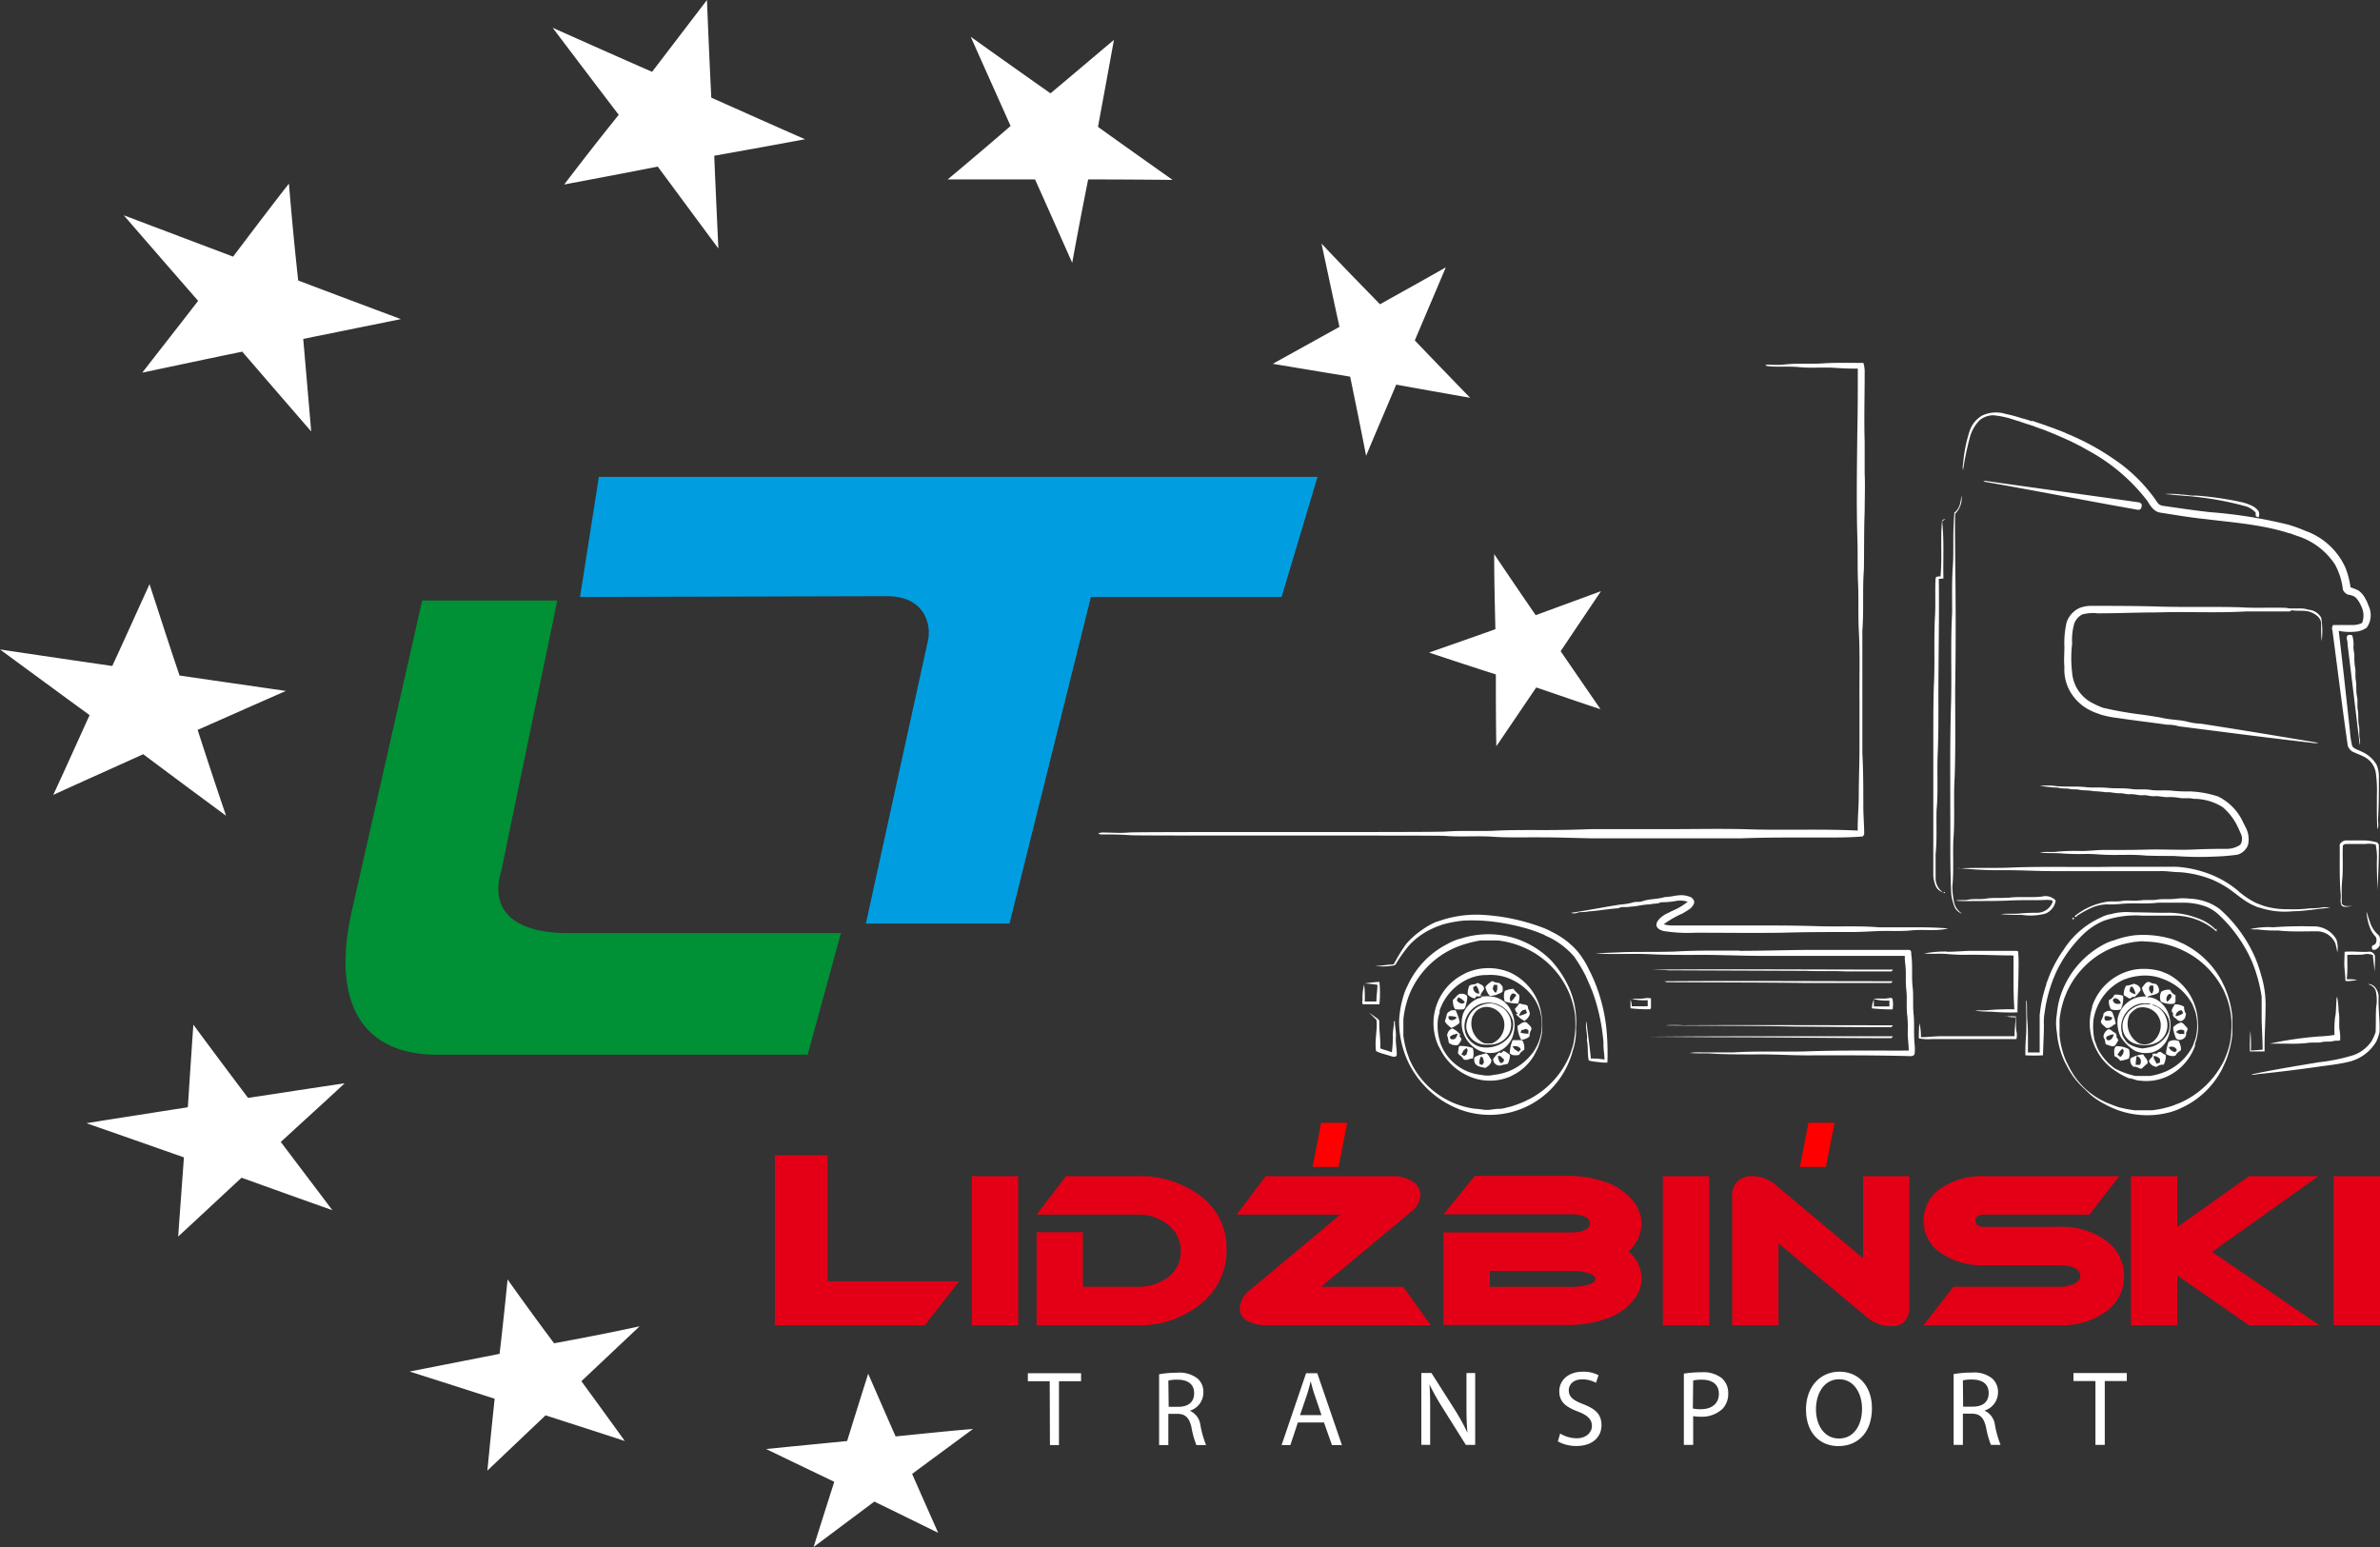
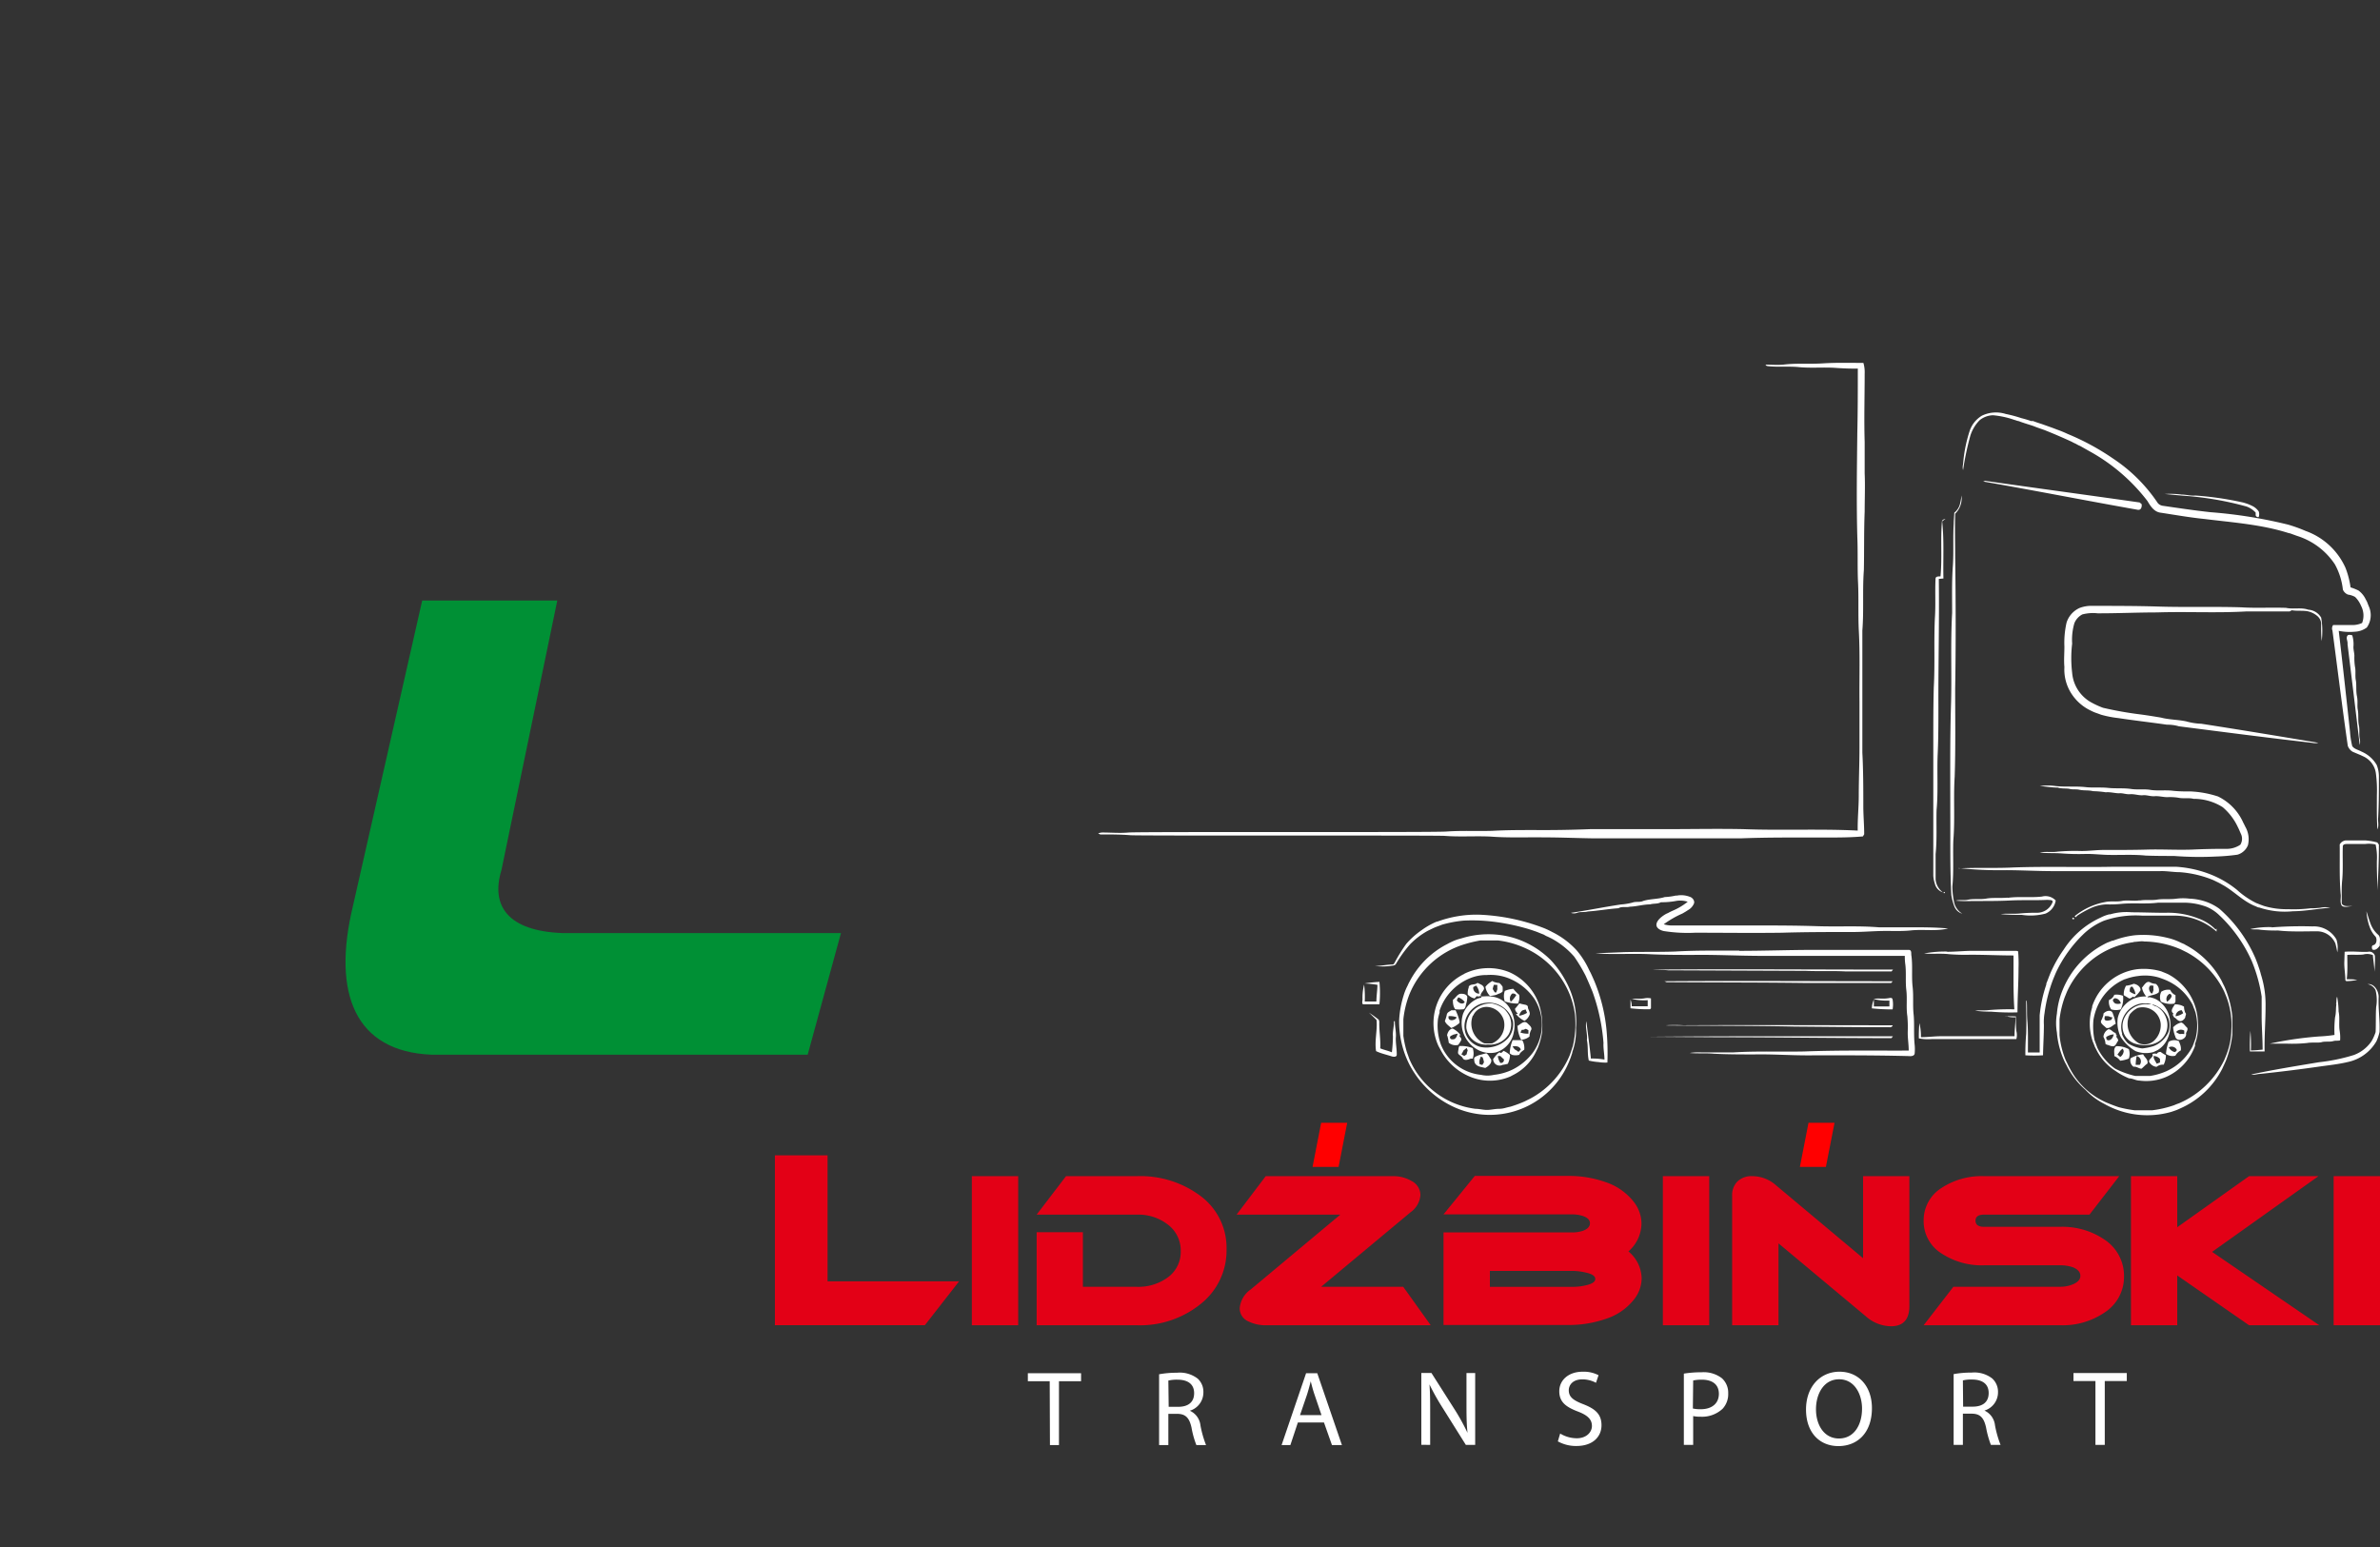
<svg xmlns="http://www.w3.org/2000/svg" width="160" height="104" viewBox="0 0 160 104" fill="none">
  <rect x="0" y="0" width="160" height="104" fill="#333333" stroke="none" />
-   <path fill-rule="evenodd" clip-rule="evenodd" d="M97.199 17.972c-1.465.836-2.95 1.657-4.426 2.483-1.303-1.34-2.623-2.682-3.932-4.082.403 1.883.8 3.755 1.207 5.6l-4.48 2.484c1.744.295 3.477.58 5.199.864.37 1.797.73 3.567 1.073 5.321.665-1.609 1.352-3.18 2.022-4.785 1.658.3 3.326.596 4.973.886a656.326 656.326 0 0 1-3.723-3.857l2.087-4.914zM96.072 43.87c1.513.505 2.998.993 4.49 1.47 0 1.61 0 3.257.032 4.828.89-1.308 1.786-2.633 2.682-3.953 1.454.493 2.881.992 4.324 1.464-.887-1.287-1.781-2.587-2.682-3.9.896-1.346 1.802-2.682 2.709-4.034l-4.388 1.61a453.405 453.405 0 0 1-2.79-4.104c0 1.69.043 3.38.081 5.048-1.481.531-2.967 1.046-4.458 1.572zM60.21 96.565c-.617-1.384-1.223-2.795-1.845-4.212-.483 1.524-.95 3.026-1.416 4.523-1.797.177-3.621.354-5.445.536 1.545.751 3.074 1.48 4.581 2.205a965.558 965.558 0 0 0-1.39 4.383l4.083-3.053c1.454.703 2.88 1.411 4.292 2.098-.574-1.298-1.17-2.629-1.75-3.96 1.353-1.002 2.726-2.01 4.094-3.02-1.733.14-3.455.328-5.204.5zM37.25 90.305a216.194 216.194 0 0 1-3.127-4.291 290.218 290.218 0 0 1-.537 5l-6.05 1.19c1.925.612 3.824 1.218 5.718 1.83-.172 1.62-.335 3.229-.488 4.828l3.91-3.713c1.792.58 3.584 1.148 5.332 1.728a898.319 898.319 0 0 0-2.923-4.024L43 89.163c-1.888.413-3.825.788-5.75 1.142zM16.678 73.81a561.848 561.848 0 0 1-3.68-4.925c-.129 1.874-.252 3.724-.37 5.552-2.248.354-4.528.703-6.818 1.073 2.21.767 4.398 1.54 6.555 2.296-.129 1.786-.263 3.562-.386 5.321 1.432-1.32 2.838-2.634 4.259-3.953 2.06.74 4.088 1.47 6.105 2.183-1.137-1.513-2.302-3.042-3.466-4.587 1.433-1.32 2.886-2.633 4.292-3.942-2.13.31-4.292.649-6.491.981zM9.63 50.704a854.376 854.376 0 0 0 5.567 4.136 363.464 363.464 0 0 1-1.91-5.772c1.98-.874 3.96-1.754 5.934-2.618l-7.151-1.035c-.681-2.017-1.341-4.072-2.017-6.142-.842 1.84-1.663 3.68-2.505 5.498-2.49-.36-5.01-.73-7.548-1.11 2.028 1.49 4.04 2.971 6.024 4.414-.82 1.792-1.61 3.573-2.446 5.365 2.022-.928 4.04-1.824 6.051-2.736zM19.425 12.344c-1.266 1.61-2.522 3.283-3.755 4.908l-7.35-2.779c1.68 1.937 3.353 3.868 5 5.751-1.24 1.61-2.51 3.219-3.755 4.828 2.269-.477 4.485-.955 6.722-1.41 1.555 1.807 3.11 3.604 4.634 5.364-.175-2.053-.354-4.127-.536-6.223l6.566-1.33c-2.28-.853-4.587-1.717-6.904-2.597-.236-2.15-.444-4.32-.622-6.512zM37.931 12.403c2.103-.397 4.195-.789 6.287-1.202 1.379 1.856 2.741 3.707 4.077 5.504-.096-2.06-.193-4.13-.279-6.234 2.055-.37 4.083-.73 6.105-1.11-2.087-.912-4.184-1.856-6.303-2.795A600.436 600.436 0 0 1 47.528 0l-3.69 4.828c-2.2-.96-4.416-1.953-6.685-2.961 1.499 1.985 2.98 3.936 4.442 5.852a212.792 212.792 0 0 0-3.664 4.684zM63.708 12.063h5.874c.853 1.889 1.673 3.755 2.5 5.606.336-1.849.693-3.717 1.072-5.606 1.907 0 3.798.011 5.676.032-1.652-1.169-3.337-2.36-5.016-3.567.358-1.931.715-3.88 1.073-5.847-1.422 1.196-2.838 2.398-4.265 3.594a841.438 841.438 0 0 1-5.364-3.803c.901 2.02 1.795 4.02 2.682 5.997a310.086 310.086 0 0 1-4.232 3.594z" fill="#fff" />
-   <path fill-rule="evenodd" clip-rule="evenodd" d="M86.158 40.132h-12.82L67.865 62.09H58.21l4.157-18.947c.3-1.224-.258-3.053-2.709-3.064l-20.664.054 1.266-8.073h48.312l-2.414 8.073z" fill="#009EE0" />
  <path fill-rule="evenodd" clip-rule="evenodd" d="m33.71 58.494 3.755-18.121h-9.082c-1.549 6.852-3.101 13.699-4.657 20.54-1.421 5.901.161 9.775 5.274 9.99h25.298l2.237-8.176H37.797c-3.62-.14-4.828-1.803-4.087-4.233z" fill="#009035" />
-   <path fill-rule="evenodd" clip-rule="evenodd" d="M133.231 27.948a2.18 2.18 0 0 1 1.61-.118c.354.071.703.165 1.046.279.223.055.443.12.66.198h.134c.193.075.397.14.595.204l.451.161c.171.06.348.123.536.199.25.086.496.187.735.3a16.444 16.444 0 0 1 3.074 1.668 10.73 10.73 0 0 1 2.988 2.978c.081.096.193.16.316.182 1.073.156 2.146.316 3.219.434 1.764.134 3.513.414 5.23.837.401.117.793.258 1.175.424a4.65 4.65 0 0 1 2.682 2.484c.164.422.277.86.338 1.309.185.056.364.128.537.214.204.152.368.35.477.58l.097.182c.043.113.086.225.134.338a1.443 1.443 0 0 1-.15 1.384 1.47 1.47 0 0 1-.816.284c-.358.033-.72.013-1.073-.059.269 2.259.51 4.512.757 6.77.021.33.071.656.15.977.145.214.424.252.633.375.426.182.781.496 1.014.896.096.243.145.501.145.762 0 .917 0 1.845-.049 2.763-.032.268.07.536-.048.804-.053-.772-.037-1.545-.037-2.317a8.572 8.572 0 0 0-.065-1.433 1.46 1.46 0 0 0-.885-1.174l-.134-.065-.536-.225a.744.744 0 0 1-.338-.408c-.371-2.58-.687-5.166-1.03-7.746-.025-.06-.033-.127-.025-.191a.39.39 0 0 1 .073-.18h1.373c.199-.008.394-.055.574-.139a1.406 1.406 0 0 0-.07-1.148 1.81 1.81 0 0 0-.402-.6 1.323 1.323 0 0 0-.472-.156.605.605 0 0 1-.349-.338 4.568 4.568 0 0 0-.536-1.695 4.744 4.744 0 0 0-2.543-1.915l-.252-.091-.204-.075-.123-.027c-1.829-.58-3.755-.709-5.649-.945-1.003-.101-1.995-.279-2.988-.429-.418-.075-.649-.45-.847-.783a12.506 12.506 0 0 0-3.922-3.358l-.59-.333-.134-.059-.182-.101a2.32 2.32 0 0 1-.263-.13 37.977 37.977 0 0 0-1.835-.788c-.247-.086-.488-.166-.724-.263-.327-.112-.665-.204-.993-.332l-.123-.027c-.064-.027-.139-.048-.209-.07a5.983 5.983 0 0 0-1.4-.3 1.491 1.491 0 0 0-.896.327 2.546 2.546 0 0 0-.639 1.073 19.24 19.24 0 0 0-.482 2.29.833.833 0 0 1 0-.397 9.541 9.541 0 0 1 .44-2.231c.142-.43.433-.795.82-1.03zm.081 4.426.145-.049c3.46.494 6.925.96 10.385 1.454l.134.113c.027.182-.032.413-.257.38-3.476-.616-6.936-1.298-10.407-1.904v.006zm12.215.836c.377-.022.756-.01 1.131.038.306 0 .612.096.923.064 1.094.076 2.181.236 3.251.478l.204.064c.13.045.258.099.381.161.171.084.319.21.429.365a.578.578 0 0 1 0 .38.172.172 0 0 1-.204-.112v-.188a1.574 1.574 0 0 0-.611-.407 21.265 21.265 0 0 0-4.142-.72c-.45-.031-.906-.085-1.362-.123zm-13.782.735c.058-.209.098-.422.118-.638a1.442 1.442 0 0 1-.423 1.228c-.027.971 0 1.942 0 2.919.042 2.95.048 5.9 0 8.856 0 1.97.032 3.943-.033 5.901-.091 1.427.027 2.854-.091 4.292-.037 1.03.038 2.06-.064 3.084.002.385.047.768.134 1.143.084.292.275.542.536.697a.83.83 0 0 1-.536-.488 3.791 3.791 0 0 1-.204-.761c-.096-1.862-.059-3.723-.07-5.585 0-2.473-.026-4.946.054-7.419.048-1.99-.043-3.98.07-5.97 0-1.074-.027-2.109.048-3.16.064-.939 0-1.888.059-2.827 0-.252.032-.5.038-.751.171-.133.298-.314.364-.52zm-1.196 1.138c0-.14.14-.177.241-.204l-.225.171c.14 1.277.054 2.565.086 3.841l-.311.027c.037 2.86-.038 5.719-.027 8.583 0 1.03 0 2.06-.043 3.085-.064 1.287.038 2.58-.08 3.868-.027.987.037 1.974-.065 2.96v1.712a1.201 1.201 0 0 0 .488.864.805.805 0 0 1-.536-.574 2.184 2.184 0 0 1-.107-.537v-9.12c0-1.18 0-2.365.032-3.545.086-1.556 0-3.112.075-4.662.059-.88 0-1.76.043-2.634 0-.188.204-.166.333-.166.118-1.24-.006-2.457.096-3.67zm9.243 5.793c.285-.11.59-.159.896-.145 1.395 0 2.784 0 4.179.038 1.931.07 3.868 0 5.799.059 1.003.064 2.017 0 3.02.037.493.108 1.008-.048 1.497.124a1.073 1.073 0 0 1 .863.536c.089.52.1 1.05.032 1.572a10.162 10.162 0 0 1-.032-1.196.749.749 0 0 0-.241-.472 1.48 1.48 0 0 0-.714-.344c-.338-.048-.686 0-1.024-.059l-.14.08h-2.934c-1.996.113-3.991 0-5.981.065-1.336 0-2.683.065-3.997.06a2.857 2.857 0 0 0-1.025.074 1.151 1.151 0 0 0-.536.59c-.13.446-.181.91-.15 1.374a8.221 8.221 0 0 0 0 1.958 2.508 2.508 0 0 0 1.223 1.958c.273.156.558.289.853.397.839.195 1.688.346 2.543.45.45.06.906.135 1.357.21.536.144 1.142.134 1.706.257a4.2 4.2 0 0 0 .998.156c2.628.407 5.251.842 7.874 1.282a.965.965 0 0 1-.429 0c-2.988-.338-5.97-.73-8.948-1.11a2.715 2.715 0 0 0-.804-.108c-1.073-.156-2.184-.279-3.267-.445a6.92 6.92 0 0 1-1.159-.226l-.263-.096a2.648 2.648 0 0 1-.402-.166 3.16 3.16 0 0 1-1.357-1.197 2.983 2.983 0 0 1-.446-1.743c-.042-.456 0-.917 0-1.379a6.13 6.13 0 0 1 .145-1.61 1.617 1.617 0 0 1 .864-.98zm18.003 1.883c.07-.134.225-.064.338-.053.078.255.105.522.08.788 0 .199.06.392.065.59-.009.242.004.484.037.724.07.3 0 .617.059.918.059.3 0 .708.076 1.072.075.365 0 .628.059.934.059.306 0 .681.069 1.014.07.332 0 .622.059.928a.878.878 0 0 1 0 .408c-.268-2.257-.542-4.516-.82-6.776.026-.209-.113-.38-.022-.547zm-20.669 10.085c.356-.05.717-.05 1.073 0 .66.07 1.336 0 1.995.07.51.059 1.02 0 1.529.054.51.053 1.025 0 1.529.07.413.064.832 0 1.25.053.536.097 1.073 0 1.609.075.371.034.744.047 1.116.038.639.025 1.27.14 1.878.338a3.567 3.567 0 0 1 1.711 1.78c.026.044.05.088.07.135l.064.129c.213.374.274.815.172 1.233a1.075 1.075 0 0 1-.708.639c-.477.066-.957.108-1.438.123-.942.047-1.886.034-2.827-.038-.633 0-1.272 0-1.905-.026-.783-.08-1.577-.033-2.365-.043-.569 0-1.137-.08-1.706-.065a15.2 15.2 0 0 1-1.583-.037c-.509-.038-.976 0-1.459-.06.392-.08.8 0 1.191-.058a13.176 13.176 0 0 1 1.609-.043c.537 0 1.073-.08 1.572-.07.96 0 1.926 0 2.892-.027.965-.026 2.006.038 3.009 0a44.472 44.472 0 0 1 2.242-.048c.344.01.681-.087.966-.279a.765.765 0 0 0 .064-.67c-.08-.172-.144-.344-.23-.51a3.939 3.939 0 0 0-1.019-1.341 3.623 3.623 0 0 0-1.958-.563c-.338-.086-.692 0-1.036-.076a3.691 3.691 0 0 0-.729-.037c-.29 0-.564-.086-.853-.064-.29.021-.537-.092-.789-.065-.252.027-.569-.091-.853-.07-.284.022-.483-.08-.724-.064s-.606-.096-.917-.064a6.543 6.543 0 0 0-.859-.075c-.305-.08-.622-.027-.928-.097-.214-.048-.429 0-.638-.054-.209-.053-.537 0-.805-.09-.424 0-.815-.076-1.212-.103zm20.165 3.927a.533.533 0 0 1 .397-.273h1.314c.282.018.56.067.832.144 0 .032.064.102.091.134 0 1.03-.038 2.05-.102 3.074 0-.66-.043-1.32-.032-1.98a4.023 4.023 0 0 0-.086-1.099 2.086 2.086 0 0 0-.708-.032h-1.18c-.118 0-.306 0-.317.155-.027.746.027 1.492-.038 2.237-.059.537-.026 1.073-.037 1.61.155.252.483.15.729.177-.241 0-.536.123-.724-.032-.15-.236-.032-.537-.075-.789-.096-1.11-.048-2.22-.064-3.326zm-25.615 1.61c1.228-.07 2.457 0 3.685-.065 2.258-.08 4.517 0 6.77-.048h4.136c.821.048 1.629.23 2.392.536a6.75 6.75 0 0 1 1.728 1.02c.387.354.822.652 1.293.885l.332.128.193.07a5.273 5.273 0 0 0 1.61.215c.503.02 1.007 0 1.507-.06.222.002.444-.011.665-.037.221-.048.45-.048.671 0-.842.06-1.674.23-2.516.236a5.37 5.37 0 0 1-2.259-.252c-.096 0-.187-.064-.278-.097-.837-.332-1.444-1.03-2.227-1.448-.187-.113-.386-.198-.579-.295a7.257 7.257 0 0 0-2.275-.536c-.434 0-.869-.086-1.303-.07h-7.162c-1.073 0-2.103-.06-3.154-.065a25.926 25.926 0 0 1-3.229-.14v.022zm-1.014 1.609c.193-.118.005.198 0-.016v.016zm-17.971.225a1.61 1.61 0 0 1 .912.075c.198.06.375.306.252.504a.894.894 0 0 1-.381.392c-.123.086-.247.156-.375.23a6.405 6.405 0 0 0-1.25.72c.155.047.315.074.477.08h5.536c1.422 0 2.843 0 4.292.048 1.448.048 2.768-.037 4.146.075h2.227c.74 0 1.609 0 2.44.08-.804.194-1.609.05-2.451.124-.649.075-1.304.032-1.958.043-.655.01-1.4.075-2.103.07-1.556 0-3.106 0-4.656.048-1.948.027-3.895 0-5.842 0a10.194 10.194 0 0 1-2.103-.112c-.231-.049-.536-.199-.494-.473.043-.273.381-.536.655-.686l.134-.06c.081-.047.172-.09.263-.133a4.3 4.3 0 0 0 1.046-.617 1.609 1.609 0 0 0-.815-.049 5.08 5.08 0 0 1-.987.08c-.22.13-.489.07-.725.146-.461 0-.901.14-1.362.155-.247.07-.537-.037-.762.102-.687.048-1.373.172-2.065.22-.236.07-.488 0-.725.091a.589.589 0 0 1-.407 0c1.126-.166 2.242-.397 3.363-.563.263-.018.523-.062.778-.129.231-.086.488 0 .714-.107.477-.15.981-.113 1.453-.263.261-.012.519-.048.773-.107v.016zm22.273.145c.762-.107 1.54 0 2.307-.086a.944.944 0 0 1 .928.263 1.144 1.144 0 0 1-.682.88 3.918 3.918 0 0 1-1.609.085c-.469.008-.938-.008-1.405-.048.429-.059.858 0 1.282-.043.39-.037.782-.053 1.175-.048a1.116 1.116 0 0 0 1.035-.735c0-.156-.22-.107-.327-.134-.848.043-1.701 0-2.548.043-.848.043-1.712.032-2.565.037a9.046 9.046 0 0 1-1.073-.026c.269-.076.537 0 .827-.065.407-.08.826 0 1.233-.075.408-.075.95-.016 1.422-.064v.016zm8.878.182c.392-.075.789 0 1.18-.064.392-.065.875 0 1.309-.065.284-.034.57-.034.853 0 .394.014.783.088 1.154.22.306.111.595.265.858.456a9.313 9.313 0 0 1 2.441 3.359l.128.332c.081.242.172.483.231.735.22.694.325 1.418.311 2.146 0 1.008-.086 2.017-.064 3.025h-.987c-.014-.463-.003-.927.032-1.389.038.439.048.88.032 1.32.263 0 .537-.032.789-.054 0-.815-.075-1.61-.065-2.44V67a10.249 10.249 0 0 0-.665-2.392 9.56 9.56 0 0 0-2.21-3.106 2.72 2.72 0 0 0-.821-.537 4.36 4.36 0 0 0-1.673-.279h-1.61c-.821.102-1.657 0-2.478.08-.33.033-.661.043-.993.033a2.804 2.804 0 0 0-.954.214c-.314.14-.617.304-.907.488a.59.59 0 0 0-.182.167l-.081-.075a4.55 4.55 0 0 1 2.049-.95c.371-.086.757 0 1.132-.075.376-.075.8.027 1.191-.043v.016zm15.439 1.712a4.152 4.152 0 0 1-.193-.988c.091.269.166.537.263.794.101.29.272.55.499.757.236.177.112.499.139.75-.107.156-.295.36-.499.264-.043-.086-.07-.263.059-.29.231-.054.268-.397.156-.569a1.773 1.773 0 0 1-.424-.735v.017zm-17.445-.778a3.92 3.92 0 0 1 1.475-.145c.767 0 1.529.037 2.296.032a5.48 5.48 0 0 1 2.146.37c.452.155.862.414 1.196.757l.064-.065v.204a4.29 4.29 0 0 0-2.741-1.073h-2.242a6.532 6.532 0 0 0-2.596.344 4.456 4.456 0 0 0-1.422.949 8.765 8.765 0 0 0-1.738 2.409c-.086.177-.156.359-.231.536a9.917 9.917 0 0 0-.595 2.318c-.044.26-.058.524-.043.788 0 .681-.048 1.363-.059 2.044a9.737 9.737 0 0 1-1.186 0c-.006-.48.012-.96.054-1.438.027-.74 0-1.486 0-2.231h.037c.033.461 0 .917.043 1.373.059.703.033 1.405.038 2.108h.789v-2.5a9.01 9.01 0 0 1 .445-2.065c0-.032 0-.097.027-.129.085-.22.171-.45.262-.67.241-.55.538-1.073.886-1.561a5.825 5.825 0 0 1 2.483-2.146c.194-.101.399-.177.612-.225v.016zm-45.239.493a7.64 7.64 0 0 1 2.865-.477c1.423.06 2.827.342 4.163.837.249.09.492.2.724.327a5.55 5.55 0 0 1 1.647 1.234c.319.376.588.793.799 1.239.043.091.086.177.134.263.092.193.177.386.263.584.424 1.028.695 2.113.805 3.22.07.743.091 1.49.064 2.236-.199.01-.398 0-.595-.032a3.874 3.874 0 0 1-.655-.102c-.107-.45-.032-.923-.128-1.379.048-.423-.124-.847-.038-1.266.102.837.22 1.674.306 2.51.305-.008.611.015.912.07 0-.375-.086-.745-.065-1.12a13.064 13.064 0 0 0-.74-3.445 30.157 30.157 0 0 0-.461-1.072 10.778 10.778 0 0 0-.767-1.282 5.424 5.424 0 0 0-1.54-1.229c-.113-.054-.225-.113-.343-.16l-.183-.103c-.203-.07-.397-.166-.6-.23l-.188-.065-.199-.064a14.39 14.39 0 0 0-2.467-.51 11.772 11.772 0 0 0-1.894-.064c-.503.044-1 .138-1.486.279-.193.08-.392.14-.58.23-.187.091-.262.124-.396.194-.427.239-.818.539-1.159.89a8.72 8.72 0 0 0-.944 1.309c-.075.145-.263.118-.402.15-.337.04-.677.04-1.014 0 .402 0 .799-.097 1.207-.102.075-.027.102-.107.14-.171a10.9 10.9 0 0 1 .756-1.213 5.528 5.528 0 0 1 1.04-.928c.317-.23.659-.422 1.02-.574v.016zm42.744-.268c.081 0 .108 0 .092.091h-.108c-.005-.032-.005-.08-.005-.107l.021.016zm13.363.644c.918-.07 1.838-.091 2.758-.065a1.731 1.731 0 0 1 1.609.88c.089.279.109.575.059.864-.032-.2-.075-.4-.129-.596a1.343 1.343 0 0 0-1.234-.82c-.874 0-1.748.043-2.618-.054a9.606 9.606 0 0 1-1.18-.048c-.225-.049-.461 0-.686-.049a5.85 5.85 0 0 1 1.448-.128l-.027.016zm-54.46.74a6.074 6.074 0 0 1 3.418-.064 5.987 5.987 0 0 1 2.612 1.545 6.9 6.9 0 0 1 1.073 1.55c.473.921.681 1.956.601 2.988a4.237 4.237 0 0 1-.242 1.61.81.81 0 0 1-.026.128c-.027.07-.049.134-.07.204-.022.07-.086.22-.129.332a5.76 5.76 0 0 1-7.907 2.962 6.315 6.315 0 0 1-2.473-2.184 5.863 5.863 0 0 1-.537-.992 6.394 6.394 0 0 1-.504-2.591 6.827 6.827 0 0 1 .306-1.668c.068-.227.158-.446.268-.655.037-.09.08-.178.129-.263a5.868 5.868 0 0 1 2.5-2.505l.182-.097.134-.064c.133-.063.269-.119.408-.166l.257-.07zm.199.397a5.825 5.825 0 0 0-3.69 3.358 6.437 6.437 0 0 0-.409 1.68v1.12c.05.363.128.722.231 1.073.027.065.043.129.07.193l.096.274a5.52 5.52 0 0 0 1.68 2.2 5.58 5.58 0 0 0 2.773 1.163c.22 0 .434.054.654.07.306.027.612-.07.923-.07.311 0 .499-.096.751-.139.332-.1.658-.22.976-.36l.397-.198a5.898 5.898 0 0 0 2.645-2.934c.07-.199.134-.397.199-.596a6.507 6.507 0 0 0 .139-2.145 5.908 5.908 0 0 0-.338-1.288 5.815 5.815 0 0 0-3.176-3.219 6.076 6.076 0 0 0-1.663-.44h-1.18a8.394 8.394 0 0 0-1.078.258zm43.591-.236c.473-.185.967-.31 1.47-.37a6.732 6.732 0 0 1 2.2.171c.32.073.629.185.922.333l.215.091c.057.037.116.071.177.102a5.903 5.903 0 0 1 2.323 2.34c.064.128.123.262.193.39a6.72 6.72 0 0 1 .536 2.012v1.256a7.025 7.025 0 0 1-.407 1.684c-.081.199-.177.392-.263.585a5.785 5.785 0 0 1-2.843 2.682 3.18 3.18 0 0 1-.392.16l-.193.065a5.864 5.864 0 0 1-4.506-.536 4.635 4.635 0 0 1-1.277-.955 5.258 5.258 0 0 1-1.271-1.658l-.102-.187a5.758 5.758 0 0 1-.537-2.001 3.706 3.706 0 0 1 0-1.261 5.321 5.321 0 0 1 .392-1.61 6.046 6.046 0 0 1 2.999-3.17c.091-.032.225-.09.364-.14v.017zm1.411.091a5.771 5.771 0 0 0-2.467.933 5.902 5.902 0 0 0-1.98 2.307c-.07.15-.129.311-.193.462a6.722 6.722 0 0 0-.349 1.48v1.073a5.86 5.86 0 0 0 .413 1.674c.097.193.183.391.29.58a5.03 5.03 0 0 0 2.414 2.258c.279.118.563.23.853.327.352.094.711.163 1.073.209h1.191c.502-.06.997-.176 1.475-.343.109-.049.22-.092.333-.13a6.021 6.021 0 0 0 3.03-2.901c.081-.199.167-.392.231-.596a4.58 4.58 0 0 0 .247-1.41 5.281 5.281 0 0 0-.247-2.002l-.064-.187-.167-.408a5.897 5.897 0 0 0-2.505-2.634l-.397-.198a6.393 6.393 0 0 0-2.467-.537c-.242-.043-.472.027-.714.027v.016zm-26.522.585c1.642 0 3.278-.06 4.92-.064h6.501c.193.026.124.262.156.402.091.692 0 1.395.08 2.087.07.611 0 1.228.065 1.84.064.611 0 1.357.069 2.033.022.208.022.419 0 .627-.053.161-.246.161-.386.15-2.274-.058-4.549-.053-6.829-.048-1.18 0-2.36-.086-3.54-.064-.923 0-1.84 0-2.758-.048-.536-.049-1.072 0-1.609-.049.268-.039.54-.052.81-.037h2.103c1.609-.102 3.219-.032 4.796-.065 2.339-.09 4.678-.048 7.016-.059 0-.44-.08-.869-.064-1.308.01-.333.001-.666-.027-.998-.091-.585 0-1.175-.069-1.754-.07-.58 0-1.143-.065-1.706a3.772 3.772 0 0 1-.037-.601h-9.56c-1.55 0-3.106-.086-4.656-.065-.944 0-1.883 0-2.822-.042-1.255-.07-2.51.032-3.755-.06.638-.037 1.277-.053 1.915-.085 1.143-.027 2.28 0 3.417-.038 1.443-.086 2.886-.059 4.329-.064v.016zm13.98.064c.596 0 1.18-.07 1.776-.064h2.886l.107.032c.031.382.04.765.027 1.148 0 .987-.07 1.969-.07 2.956-.592.019-1.185.002-1.775-.048a7.767 7.767 0 0 1-1.073-.065c.295-.043.595 0 .89-.037.582-.05 1.166-.068 1.749-.054-.086-1.207-.048-2.414-.059-3.621-.982 0-1.969-.054-2.95-.048a13.2 13.2 0 0 1-1.384-.038c-.537-.064-1.122 0-1.674-.048a7.44 7.44 0 0 1 1.55-.129v.016zm26.72 0c.537-.053 1.073.032 1.578 0a.387.387 0 0 1 .456.268c.016.358.005.717-.033 1.073 0-.375-.08-.745-.102-1.12a1.03 1.03 0 0 0-.649-.038c-.348.037-.702 0-1.073.026 0 .537.033 1.073-.037 1.637.236 0 .467 0 .703.043a3.76 3.76 0 0 1-.735.085l-.059-.053c0-.419-.086-.832-.07-1.25l.021-.67zm-59.18 1.475a3.712 3.712 0 0 1 3.031-.102 3.696 3.696 0 0 1 1.974 2.119l.064.199a4.71 4.71 0 0 1 .14 1.819c-.056.329-.148.65-.274.96l-.129.268a3.378 3.378 0 0 1-1.534 1.55l-.182.097c-.819.35-1.74.373-2.575.064a3.91 3.91 0 0 1-2.146-1.92l-.102-.183a3.685 3.685 0 0 1 1.728-4.86l.005-.01zm.386.3a3.579 3.579 0 0 0-2.05 2.179v.134c-.042.137-.078.277-.106.418a3.755 3.755 0 0 0 .203 1.754 3.272 3.272 0 0 0 2.683 2.012c.29.067.59.067.879 0a3.794 3.794 0 0 0 1.256-.36 3.837 3.837 0 0 0 1.362-1.142 3.225 3.225 0 0 0 .097-3.605 3.783 3.783 0 0 0-1.921-1.453 3.338 3.338 0 0 0-1.282-.15 2.834 2.834 0 0 0-1.12.214zm12.306-.578c5.365-.043 10.729 0 16.126 0l-.097.123h-3.084c-.896-.048-1.792 0-2.683-.038l-9.259-.037c-.343-.038-.676-.016-1.003-.048zm29.505 2.5a3.7 3.7 0 0 1 3.041-2.527 4.21 4.21 0 0 1 1.61.144c.155.065.316.124.466.194a3.752 3.752 0 0 1 2.001 3.277 3.28 3.28 0 0 1-.193 1.406v.134a3.612 3.612 0 0 1-1.926 2.081 3.374 3.374 0 0 1-1.808.252c-.241 0-.456-.15-.697-.15a4.424 4.424 0 0 1-.901-.488 3.575 3.575 0 0 1-1.304-1.443l-.096-.182a4.74 4.74 0 0 0-.134-.338 3.752 3.752 0 0 1-.038-2.36h-.021zm2.21-1.857a3.507 3.507 0 0 0-1.577 1.325c-.272.43-.455.91-.537 1.411-.044.452-.02.907.07 1.352.064.177.129.354.198.536a3.718 3.718 0 0 0 1.186 1.39c.43.22.886.385 1.357.493h.987c.369-.055.73-.158 1.073-.305a3.689 3.689 0 0 0 1.797-1.69c.07-.177.134-.354.199-.537a3.49 3.49 0 0 0 0-1.711l-.065-.199a3.475 3.475 0 0 1-.128-.327 3.571 3.571 0 0 0-1.61-1.582l-.134-.065a7.107 7.107 0 0 0-.536-.203 3.28 3.28 0 0 0-1.406-.097 3.578 3.578 0 0 0-.853.21h-.021zm-42.53.118.065.043c.129.057.267.09.408.097.092.07.169.16.225.263.005.1.005.2 0 .3-.086.118-.242.14-.365.204-.123.064-.316.08-.483.107a1.155 1.155 0 0 1-.31-.617c.13-.166.294-.301.482-.397h-.022zm.113.258c-.04.094-.067.193-.08.295.064.08.091.209.203.236.07-.054.07-.156.108-.226a1.751 1.751 0 0 1 0-.29l-.231-.015zm11.459-.236c5.117-.038 10.23 0 15.347 0l-.102.118h-5.643c-3.149-.043-6.303-.032-9.452-.054l-.15-.064zm-20.16.15a7.853 7.853 0 0 1 1.003-.107 7.859 7.859 0 0 1 0 1.507h-1.11c-.08-.091-.032-.21-.027-.317-.013-.34.023-.679.107-1.008.047.377.06.758.043 1.137h.783c0-.375.065-.745.07-1.12a6.79 6.79 0 0 0-.848-.092h-.021zm52.25.3c.144-.155.332-.536.584-.364a.916.916 0 0 0 .36.09.534.534 0 0 1 .198.57c-.209.187-.536.171-.756.3 0 .075.172 0 .236.048.133.028.261.075.381.14.362.21.641.54.788.933a2.23 2.23 0 0 1-.096 1.78 1.673 1.673 0 0 1-.628.682l-.273.129a1.9 1.9 0 0 1-1.207-.06 2.927 2.927 0 0 1-.987-.933l-.065-.134a2.237 2.237 0 0 1-.145-1.169 1.891 1.891 0 0 1 1.073-1.293c.268-.106.555-.156.842-.145a1.247 1.247 0 0 1-.284-.574h-.021zm.579-.16c-.156.128-.08.37.038.498.118.129.134-.118.177-.193a1.004 1.004 0 0 1 0-.29.806.806 0 0 0-.194-.016h-.021zm-1.91 3.261c.089.233.226.445.403.622.29.186.618.303.96.344a3.77 3.77 0 0 0 .762-.156c.44-.17.798-.505.997-.933a1.446 1.446 0 0 0 0-.928 1.668 1.668 0 0 0-1.11-.955.762.762 0 0 0 .311.15c.296.164.522.428.638.745.118.297.13.625.033.929a1.3 1.3 0 0 1-.741.794l-.198.07c-.416.102-.852.08-1.255-.065a1.289 1.289 0 0 1-.612-.537 1.305 1.305 0 0 1 0-1.217 1.609 1.609 0 0 1 1.443-.875c.116.016.235.001.343-.043a5.773 5.773 0 0 0-.681 0 1.614 1.614 0 0 0-1.1.74 1.605 1.605 0 0 0-.171 1.315h-.022zm.998-1.722a1.55 1.55 0 0 0-.472.402l-.064.14a1.505 1.505 0 0 0 .665 1.791.953.953 0 0 0 .998-.134 1.43 1.43 0 0 0 .482-1.17 1.22 1.22 0 0 0-1.048-1.096 1.228 1.228 0 0 0-.54.046l-.021.021zm-44.922-1.438c.097-.246.424-.112.601-.284.156.091.38.134.434.333.054.198-.305.354-.198.584.22 0 .435-.037.655 0a1.606 1.606 0 0 1 1.341.912c.245.453.319.978.209 1.48a1.715 1.715 0 0 1-1.213 1.369 1.753 1.753 0 0 1-1.19-.166 2.093 2.093 0 0 1-.977-1.106 2.022 2.022 0 0 1-.032-1.32 1.875 1.875 0 0 1 1.003-1.035l.236-.064c-.037-.198-.204 0-.31-.102l-.157.166-.166-.053a1.228 1.228 0 0 1-.29-.204 1.152 1.152 0 0 1 .076-.51h-.022zm.494-.096-.177.096a.385.385 0 0 0 .402.44.96.96 0 0 0-.204-.536h-.021zm.375 1.207a1.675 1.675 0 0 0-1.073 1.073c-.096.3-.096.622 0 .922a1.433 1.433 0 0 0 1.046.928 2.008 2.008 0 0 0 1.808-.59 1.41 1.41 0 0 0 .333-1.142 1.702 1.702 0 0 0-.795-1.031 1.688 1.688 0 0 0-1.292-.16h-.027zm43.307-1.197c.185-.02.365-.064.537-.134.209.027.477.188.461.435a1.97 1.97 0 0 1-.424.472l-.08-.043c-.097.059-.209.188-.327.08l-.295-.177a1.131 1.131 0 0 1 .15-.632h-.022zm.253.365a.885.885 0 0 0 .407.204 1.073 1.073 0 0 0-.209-.504c-.166-.038-.182.16-.177.3h-.021zm16.012-.472c.446-.059.735.45.741.842-.038.794.096 1.578.059 2.371a3.017 3.017 0 0 1-.21.628 2.915 2.915 0 0 1-1.92 1.39c-.622.15-1.261.214-1.899.305-1.323.19-2.65.354-3.98.494-.204 0-.408.096-.612.037 1.507-.322 3.031-.568 4.549-.82a12.41 12.41 0 0 0 2.339-.483 2.48 2.48 0 0 0 1.191-.923c.116-.196.209-.405.279-.622.027-.537 0-1.121.037-1.68.067-.379.052-.768-.043-1.142a.735.735 0 0 0-.531-.397zm-58.016.456c.185-.082.383-.13.585-.145.115.149.246.284.391.403.039.2.011.407-.08.59-.301 0-.6-.05-.885-.145a1.075 1.075 0 0 1 .005-.719l-.016.016zm.488.193a.446.446 0 0 0-.13.256.445.445 0 0 0 .055.28c.142-.133.266-.285.37-.45a.276.276 0 0 0-.279-.102l-.016.016zm43.629-.123a.839.839 0 0 1 .628-.145c.068.16.194.286.354.354v.413c0 .038-.054.118-.075.156-.309.057-.628.01-.907-.134a.78.78 0 0 1 .016-.633l-.016-.011zm.397.66a.72.72 0 0 0 .295-.3.156.156 0 0 0 .014-.15.156.156 0 0 0-.121-.09.393.393 0 0 0-.172.524l-.016.016zm-48.001-.134c.21-.124.316-.44.595-.408.145 0 .338.043.381.204-.003.167-.03.334-.08.493-.032.118-.043.274-.166.344-.19.021-.38.021-.569 0l-.08-.14a1.137 1.137 0 0 1-.065-.51l-.016.017zm.36-.15a2.754 2.754 0 0 0-.092.176c.102.172.392.333.537.124a.928.928 0 0 0-.43-.317l-.016.016zm44.101-.188c.202-.032.41-.008.6.07.035.312-.019.628-.155.911-.209.06-.43.06-.639 0a.878.878 0 0 1-.15-.633.602.602 0 0 0 .36-.364l-.016.016zm0 .252c-.167.112-.038.236.064.327a.595.595 0 0 0 .386 0c-.037-.182-.22-.37-.424-.343l-.026.016zm14.918.38c.048-.166 0-.353.075-.504.059.328.092.66.097.993.096.434 0 .874.075 1.314.033.208.042.418.027.628-.156.043-.317 0-.472.053-.247.065-.537 0-.762.065-.225.064-.66 0-.987.059-.455.046-.912.06-1.368.043h-1.143c1.091-.239 2.197-.4 3.31-.483.35-.015.7-.05 1.046-.102a7.289 7.289 0 0 1 .038-1.19c.08-.317.043-.612.091-.891l-.027.016zm-47.389-.343c.289-.059.584 0 .879-.048.151-.033.306-.033.456 0v.665l-.064.065a9.793 9.793 0 0 1-1.314-.065V67.2c.058.142.087.293.085.446h1.073v-.408a3.66 3.66 0 0 1-1.089-.086l-.026.016zm16.265 0c.316-.08.643 0 .965-.053.118 0 .317-.102.349.085.037.219.037.442 0 .66-.466.001-.932-.022-1.395-.07a1.58 1.58 0 0 1 .134-.59v.462h1.046v-.397a3.403 3.403 0 0 1-1.073-.107l-.026.01zm-26.399.435c.248-.11.518-.158.789-.14.306.057.594.19.837.387.121.127.226.27.311.423a1.391 1.391 0 0 1-.032 1.256 1.463 1.463 0 0 1-1.395.692 1.32 1.32 0 0 1-1.454-1.11 1.561 1.561 0 0 1 .971-1.519l-.027.01zm-.51.681a1.46 1.46 0 0 0 .768 1.856c.178.013.357.013.536 0a1.343 1.343 0 0 0 .783-1.545 1.238 1.238 0 0 0-1.1-.9.98.98 0 0 0-.96.578l-.026.011zm3.117-.831c.124.032.247.064.37.085.124.022.226.065.22.188-.005.124.204.365.092.537a.786.786 0 0 1-.322.364 1.493 1.493 0 0 1-.58-.466h.129c-.075-.113-.193-.204-.182-.354.118-.118.204-.247.3-.365l-.027.01zm.209.477a.72.72 0 0 0-.214.354 1.37 1.37 0 0 0 .536-.193l-.096-.23-.226.07zm43.849-.408c.169-.008.337.02.494.08l.145.07c.001.143.03.283.086.414.102.08 0 .198 0 .284 0 .086-.199.317-.376.274-.177-.043-.231-.194-.37-.242-.043-.086-.15-.177-.048-.263-.263-.177-.006-.44.096-.627l-.027.01zm.049.8c.194-.022.378-.094.536-.21l-.096-.193a.407.407 0 0 0-.413.392l-.027.01zm-48.677-.403h.295c.118.232.206.477.263.73a.15.15 0 0 1-.07.182c-.146.12-.311.214-.488.28-.15-.15-.354-.264-.424-.473.06-.145.106-.296.134-.45.048-.156.21-.194.317-.28l-.027.011zm-.167.392c-.107.376.44.332.537.08a1.272 1.272 0 0 0-.51-.08h-.027zm43.989-.123c.134-.226.579-.37.665-.033.084.217.147.442.188.67-.209.097-.397.35-.649.275-.129-.156-.467-.317-.301-.537.056-.125.102-.254.14-.386l-.043.01zm.118.128c0 .091-.064.231.054.28.118.048.262 0 .386-.033l.08-.172a.492.492 0 0 1-.23-.059c-.054-.021-.151-.021-.247-.021l-.043.005zm-49.476-.241c.216.137.426.286.627.445.102.08.07.21.075.317 0 .536.097 1.073.065 1.641.252.108.536.156.783.268a9.89 9.89 0 0 0 .07-1.073c-.032-.348.086-.68.064-1.019h.064c0 .365.097.72.07 1.073-.027.354.065.783.06 1.175 0 .166-.2.15-.317.123-.36-.123-.746-.198-1.073-.36-.113-.691.096-1.394.032-2.086-.129-.145-.274-.273-.408-.407l-.112-.097zm42.786.257c.238-.013.476-.013.714 0 0 .328 0 .655.032.987.046.176.046.361 0 .537h-5.697a3.268 3.268 0 0 1-.858-.048 9.471 9.471 0 0 1 .037-1.025c.074.31.109.626.102.944.456 0 .912-.064 1.368-.064H135.431c0-.424.059-.848.069-1.272a1.877 1.877 0 0 1-.649-.08l-.043.021zm-32.835.66c.214-.091.461-.424.702-.209.118.123.376.3.242.488a.928.928 0 0 0-.091.408.923.923 0 0 1-.564.22 2.146 2.146 0 0 1-.246-.917l-.043.01zm.44.242h-.108l-.091.182c.173.058.355.083.537.075v-.236l-.172-.091-.166.07zm44.224-.494c.161.048.247.215.37.322.124.107 0 .279-.048.397.096.408-.633.66-.724.215a1.921 1.921 0 0 1-.14-.612c.156-.168.361-.284.585-.333l-.043.011zm-.343.644c.077.056.162.101.252.134.098-.01.197-.01.295 0v-.23a.413.413 0 0 0-.547.096zm-34.274-.456c.381-.022.762-.022 1.143 0 4.694-.027 9.388 0 14.082 0a.199.199 0 0 1-.226.129c-2.146 0-4.243-.027-6.362-.043-2.859-.06-5.74-.049-8.621-.075l-.016-.011zm-14.741.681c.037-.198.155-.434.38-.461.215.103.4.26.537.456h-.107c.048.102.171.182.15.306a1.495 1.495 0 0 1-.215.337.714.714 0 0 1-.627-.144 3.178 3.178 0 0 0-.102-.483l-.016-.01zm.424-.053c-.08.058-.258.08-.22.214.037.134.171.097.252.097.166-.049.214-.236.263-.381l-.295.07zm43.988-.344c.22-.08.333.199.536.23a.268.268 0 0 0 .081.172l-.043.092a.433.433 0 0 1 .139.257c-.123.129-.171.424-.407.37-.102 0-.199-.059-.301-.085-.102-.027-.112-.049-.15-.065a1.07 1.07 0 0 0-.139-.477.626.626 0 0 1 .289-.483l-.005-.01zm-.097.488c0 .091 0 .236.151.236.214 0 .311-.225.359-.397a1.02 1.02 0 0 0-.504.172l-.006-.01zm-30.716 0c5.455-.053 10.916-.026 16.377-.032l-.096.123c-3.852 0-7.704-.059-11.555-.059l-4.726-.032zm-9.19.226h.649c.11.193.157.416.135.638-.129.102-.279.188-.338.349a.962.962 0 0 1-.494 0l-.145-.097c.009-.308.076-.612.199-.896l-.006.006zm0 .402a.54.54 0 0 0 .172.241.87.87 0 0 1 .22.15l.161-.16c-.086-.242-.354-.242-.569-.215l.016-.016zm44.112-.295a.73.73 0 0 1 .681-.038c.027.076.059.15.086.231.046.125.061.26.043.392a.861.861 0 0 0-.365.354.747.747 0 0 1-.633-.124c.022-.272.08-.541.172-.799l.016-.016zm0 .37a.6.6 0 0 0 .403.327c.064-.032.155-.085.128-.171a.396.396 0 0 0-.241-.184.393.393 0 0 0-.301.044l.011-.016zm-47.695-.08c.307-.019.614.029.901.14.078.229.078.478 0 .707h-.14c-.166.075-.445.161-.536-.043-.064-.112-.188-.166-.273-.257-.086-.091 0-.274 0-.413l.048-.134zm.279.3a1.72 1.72 0 0 1-.14.257c.064.041.13.077.199.108l.156-.108c.014-.09.038-.177.07-.262l-.065-.167-.22.172zm43.758.338c0-.21-.07-.483.128-.628.294-.009.584.06.843.199a.919.919 0 0 1 0 .633 2.19 2.19 0 0 1-.58.145.96.96 0 0 0-.402-.317l.011-.032zm.203-.064c.065.053.129.102.194.16a.53.53 0 0 0 .23-.38c0-.06-.037-.118-.059-.177-.171.09-.257.273-.375.413l.01-.016zm-41.268-.252c.16.07.306.165.434.284a1.412 1.412 0 0 1-.144.585 1.975 1.975 0 0 1-.355.075.433.433 0 0 1-.577-.174.45.45 0 0 1-.056-.213c.09-.134.193-.26.306-.375l.134-.091c.086.123.172-.016.247-.075l.011-.016zm-.381.348a.982.982 0 0 0 .166.462.2.2 0 0 0 .189-.057.195.195 0 0 0 .047-.19 2.115 2.115 0 0 1-.23-.215h-.172zm44.294-.145a.282.282 0 0 1 .263-.129c.113.084.231.159.354.226-.001.22-.053.436-.15.633a.656.656 0 0 0-.478.145.649.649 0 0 1-.509-.354c0-.215.338-.295.225-.505a.404.404 0 0 1 .301-.01l-.006-.006zm-.204.13c-.032.214.129.364.199.535l.225-.085v-.236a.57.57 0 0 0-.418-.199l-.006-.016zm-45.163-.092.295-.08c.15.09.22.284.327.418.07.263-.198.461-.397.574-.263-.075-.584-.075-.713-.365a1.166 1.166 0 0 1-.032-.306c.07-.107.204-.134.31-.188l.21-.053zm-.08.145c0 .048-.054.155-.07.209a.762.762 0 0 0 0 .311l.182.043.108-.177a1.498 1.498 0 0 0-.092-.338l-.128-.048zm43.688.118c.259-.152.548-.243.847-.269.091.204.365.365.285.623-.151.096-.258.236-.397.343-.177 0-.328-.166-.537-.129a.534.534 0 0 1-.198-.568zm.407-.134a3.46 3.46 0 0 0-.064.574h.274a.374.374 0 0 0-.046-.51.372.372 0 0 0-.164-.086v.022zM103.791 56.294c1.073 0 2.183.048 3.278.064h9.983c1.883-.07 3.755-.054 5.649-.054.842 0 1.695 0 2.537-.075l.086-.145c0-.606-.054-1.207-.059-1.813 0-1.228 0-2.451-.065-3.674v-8.208c.108-1.352 0-2.714.102-4.072.027-1.309 0-2.623.054-3.937 0-.853.038-1.706 0-2.559v-2.108c-.048-1.529 0-3.063 0-4.592a2.19 2.19 0 0 0-.086-.724c-.912 0-1.824-.027-2.736.032-.912.059-1.775-.027-2.655.086-.397.032-.794 0-1.186 0 .033.096.14.096.22.107.639.059 1.282 0 1.921.048.869.097 1.743 0 2.612.065.483.032.966.053 1.449.043 0 1.421 0 2.843-.033 4.291-.026 2.339-.064 4.683 0 7.028.043 1.03 0 2.054.049 3.079.048 1.024 0 2.103.048 3.154.091 1.61.032 3.219.048 4.855v3.079c0 1.03-.048 2.146-.048 3.219 0 .788-.086 1.572-.07 2.355-2.553-.129-5.117 0-7.676-.097-1.728-.037-3.455 0-5.188 0h-5.123a79.103 79.103 0 0 1-3.755.06c-.939 0-1.877 0-2.816.053-1.03.032-2.065-.027-3.1.048-.87.07-20.488 0-21.357.065-.59.053-1.185 0-1.775 0a.957.957 0 0 0-.274.059l.14.07c.676 0 1.357 0 2.033.053.788.048 20.32 0 21.109.043 1.025.08 2.06 0 3.09.048 1.191.091 2.392.038 3.594.054z" fill="#fff" />
+   <path fill-rule="evenodd" clip-rule="evenodd" d="M133.231 27.948a2.18 2.18 0 0 1 1.61-.118c.354.071.703.165 1.046.279.223.055.443.12.66.198h.134c.193.075.397.14.595.204l.451.161c.171.06.348.123.536.199.25.086.496.187.735.3a16.444 16.444 0 0 1 3.074 1.668 10.73 10.73 0 0 1 2.988 2.978c.081.096.193.16.316.182 1.073.156 2.146.316 3.219.434 1.764.134 3.513.414 5.23.837.401.117.793.258 1.175.424a4.65 4.65 0 0 1 2.682 2.484c.164.422.277.86.338 1.309.185.056.364.128.537.214.204.152.368.35.477.58l.097.182c.043.113.086.225.134.338a1.443 1.443 0 0 1-.15 1.384 1.47 1.47 0 0 1-.816.284c-.358.033-.72.013-1.073-.059.269 2.259.51 4.512.757 6.77.021.33.071.656.15.977.145.214.424.252.633.375.426.182.781.496 1.014.896.096.243.145.501.145.762 0 .917 0 1.845-.049 2.763-.032.268.07.536-.048.804-.053-.772-.037-1.545-.037-2.317a8.572 8.572 0 0 0-.065-1.433 1.46 1.46 0 0 0-.885-1.174l-.134-.065-.536-.225a.744.744 0 0 1-.338-.408c-.371-2.58-.687-5.166-1.03-7.746-.025-.06-.033-.127-.025-.191a.39.39 0 0 1 .073-.18h1.373c.199-.008.394-.055.574-.139a1.406 1.406 0 0 0-.07-1.148 1.81 1.81 0 0 0-.402-.6 1.323 1.323 0 0 0-.472-.156.605.605 0 0 1-.349-.338 4.568 4.568 0 0 0-.536-1.695 4.744 4.744 0 0 0-2.543-1.915l-.252-.091-.204-.075-.123-.027c-1.829-.58-3.755-.709-5.649-.945-1.003-.101-1.995-.279-2.988-.429-.418-.075-.649-.45-.847-.783a12.506 12.506 0 0 0-3.922-3.358l-.59-.333-.134-.059-.182-.101a2.32 2.32 0 0 1-.263-.13 37.977 37.977 0 0 0-1.835-.788c-.247-.086-.488-.166-.724-.263-.327-.112-.665-.204-.993-.332l-.123-.027c-.064-.027-.139-.048-.209-.07a5.983 5.983 0 0 0-1.4-.3 1.491 1.491 0 0 0-.896.327 2.546 2.546 0 0 0-.639 1.073 19.24 19.24 0 0 0-.482 2.29.833.833 0 0 1 0-.397 9.541 9.541 0 0 1 .44-2.231c.142-.43.433-.795.82-1.03zm.081 4.426.145-.049c3.46.494 6.925.96 10.385 1.454l.134.113c.027.182-.032.413-.257.38-3.476-.616-6.936-1.298-10.407-1.904v.006zm12.215.836c.377-.022.756-.01 1.131.038.306 0 .612.096.923.064 1.094.076 2.181.236 3.251.478l.204.064c.13.045.258.099.381.161.171.084.319.21.429.365a.578.578 0 0 1 0 .38.172.172 0 0 1-.204-.112v-.188a1.574 1.574 0 0 0-.611-.407 21.265 21.265 0 0 0-4.142-.72c-.45-.031-.906-.085-1.362-.123zm-13.782.735c.058-.209.098-.422.118-.638a1.442 1.442 0 0 1-.423 1.228c-.027.971 0 1.942 0 2.919.042 2.95.048 5.9 0 8.856 0 1.97.032 3.943-.033 5.901-.091 1.427.027 2.854-.091 4.292-.037 1.03.038 2.06-.064 3.084.002.385.047.768.134 1.143.084.292.275.542.536.697a.83.83 0 0 1-.536-.488 3.791 3.791 0 0 1-.204-.761c-.096-1.862-.059-3.723-.07-5.585 0-2.473-.026-4.946.054-7.419.048-1.99-.043-3.98.07-5.97 0-1.074-.027-2.109.048-3.16.064-.939 0-1.888.059-2.827 0-.252.032-.5.038-.751.171-.133.298-.314.364-.52zm-1.196 1.138c0-.14.14-.177.241-.204l-.225.171c.14 1.277.054 2.565.086 3.841l-.311.027c.037 2.86-.038 5.719-.027 8.583 0 1.03 0 2.06-.043 3.085-.064 1.287.038 2.58-.08 3.868-.027.987.037 1.974-.065 2.96v1.712a1.201 1.201 0 0 0 .488.864.805.805 0 0 1-.536-.574 2.184 2.184 0 0 1-.107-.537v-9.12c0-1.18 0-2.365.032-3.545.086-1.556 0-3.112.075-4.662.059-.88 0-1.76.043-2.634 0-.188.204-.166.333-.166.118-1.24-.006-2.457.096-3.67zm9.243 5.793c.285-.11.59-.159.896-.145 1.395 0 2.784 0 4.179.038 1.931.07 3.868 0 5.799.059 1.003.064 2.017 0 3.02.037.493.108 1.008-.048 1.497.124a1.073 1.073 0 0 1 .863.536c.089.52.1 1.05.032 1.572a10.162 10.162 0 0 1-.032-1.196.749.749 0 0 0-.241-.472 1.48 1.48 0 0 0-.714-.344c-.338-.048-.686 0-1.024-.059l-.14.08h-2.934c-1.996.113-3.991 0-5.981.065-1.336 0-2.683.065-3.997.06a2.857 2.857 0 0 0-1.025.074 1.151 1.151 0 0 0-.536.59c-.13.446-.181.91-.15 1.374a8.221 8.221 0 0 0 0 1.958 2.508 2.508 0 0 0 1.223 1.958c.273.156.558.289.853.397.839.195 1.688.346 2.543.45.45.06.906.135 1.357.21.536.144 1.142.134 1.706.257a4.2 4.2 0 0 0 .998.156c2.628.407 5.251.842 7.874 1.282a.965.965 0 0 1-.429 0c-2.988-.338-5.97-.73-8.948-1.11a2.715 2.715 0 0 0-.804-.108c-1.073-.156-2.184-.279-3.267-.445a6.92 6.92 0 0 1-1.159-.226l-.263-.096a2.648 2.648 0 0 1-.402-.166 3.16 3.16 0 0 1-1.357-1.197 2.983 2.983 0 0 1-.446-1.743c-.042-.456 0-.917 0-1.379a6.13 6.13 0 0 1 .145-1.61 1.617 1.617 0 0 1 .864-.98zm18.003 1.883c.07-.134.225-.064.338-.053.078.255.105.522.08.788 0 .199.06.392.065.59-.009.242.004.484.037.724.07.3 0 .617.059.918.059.3 0 .708.076 1.072.075.365 0 .628.059.934.059.306 0 .681.069 1.014.07.332 0 .622.059.928a.878.878 0 0 1 0 .408c-.268-2.257-.542-4.516-.82-6.776.026-.209-.113-.38-.022-.547zm-20.669 10.085c.356-.05.717-.05 1.073 0 .66.07 1.336 0 1.995.07.51.059 1.02 0 1.529.054.51.053 1.025 0 1.529.07.413.064.832 0 1.25.053.536.097 1.073 0 1.609.075.371.034.744.047 1.116.038.639.025 1.27.14 1.878.338a3.567 3.567 0 0 1 1.711 1.78c.026.044.05.088.07.135l.064.129c.213.374.274.815.172 1.233a1.075 1.075 0 0 1-.708.639c-.477.066-.957.108-1.438.123-.942.047-1.886.034-2.827-.038-.633 0-1.272 0-1.905-.026-.783-.08-1.577-.033-2.365-.043-.569 0-1.137-.08-1.706-.065a15.2 15.2 0 0 1-1.583-.037c-.509-.038-.976 0-1.459-.06.392-.08.8 0 1.191-.058a13.176 13.176 0 0 1 1.609-.043c.537 0 1.073-.08 1.572-.07.96 0 1.926 0 2.892-.027.965-.026 2.006.038 3.009 0a44.472 44.472 0 0 1 2.242-.048c.344.01.681-.087.966-.279a.765.765 0 0 0 .064-.67c-.08-.172-.144-.344-.23-.51a3.939 3.939 0 0 0-1.019-1.341 3.623 3.623 0 0 0-1.958-.563c-.338-.086-.692 0-1.036-.076a3.691 3.691 0 0 0-.729-.037c-.29 0-.564-.086-.853-.064-.29.021-.537-.092-.789-.065-.252.027-.569-.091-.853-.07-.284.022-.483-.08-.724-.064s-.606-.096-.917-.064a6.543 6.543 0 0 0-.859-.075c-.305-.08-.622-.027-.928-.097-.214-.048-.429 0-.638-.054-.209-.053-.537 0-.805-.09-.424 0-.815-.076-1.212-.103zm20.165 3.927a.533.533 0 0 1 .397-.273h1.314c.282.018.56.067.832.144 0 .032.064.102.091.134 0 1.03-.038 2.05-.102 3.074 0-.66-.043-1.32-.032-1.98a4.023 4.023 0 0 0-.086-1.099 2.086 2.086 0 0 0-.708-.032h-1.18c-.118 0-.306 0-.317.155-.027.746.027 1.492-.038 2.237-.059.537-.026 1.073-.037 1.61.155.252.483.15.729.177-.241 0-.536.123-.724-.032-.15-.236-.032-.537-.075-.789-.096-1.11-.048-2.22-.064-3.326zm-25.615 1.61c1.228-.07 2.457 0 3.685-.065 2.258-.08 4.517 0 6.77-.048h4.136c.821.048 1.629.23 2.392.536a6.75 6.75 0 0 1 1.728 1.02c.387.354.822.652 1.293.885l.332.128.193.07a5.273 5.273 0 0 0 1.61.215c.503.02 1.007 0 1.507-.06.222.002.444-.011.665-.037.221-.048.45-.048.671 0-.842.06-1.674.23-2.516.236a5.37 5.37 0 0 1-2.259-.252c-.096 0-.187-.064-.278-.097-.837-.332-1.444-1.03-2.227-1.448-.187-.113-.386-.198-.579-.295a7.257 7.257 0 0 0-2.275-.536c-.434 0-.869-.086-1.303-.07h-7.162c-1.073 0-2.103-.06-3.154-.065a25.926 25.926 0 0 1-3.229-.14v.022zm-1.014 1.609c.193-.118.005.198 0-.016v.016zm-17.971.225a1.61 1.61 0 0 1 .912.075c.198.06.375.306.252.504a.894.894 0 0 1-.381.392c-.123.086-.247.156-.375.23a6.405 6.405 0 0 0-1.25.72c.155.047.315.074.477.08h5.536c1.422 0 2.843 0 4.292.048 1.448.048 2.768-.037 4.146.075h2.227c.74 0 1.609 0 2.44.08-.804.194-1.609.05-2.451.124-.649.075-1.304.032-1.958.043-.655.01-1.4.075-2.103.07-1.556 0-3.106 0-4.656.048-1.948.027-3.895 0-5.842 0a10.194 10.194 0 0 1-2.103-.112c-.231-.049-.536-.199-.494-.473.043-.273.381-.536.655-.686l.134-.06c.081-.047.172-.09.263-.133a4.3 4.3 0 0 0 1.046-.617 1.609 1.609 0 0 0-.815-.049 5.08 5.08 0 0 1-.987.08c-.22.13-.489.07-.725.146-.461 0-.901.14-1.362.155-.247.07-.537-.037-.762.102-.687.048-1.373.172-2.065.22-.236.07-.488 0-.725.091a.589.589 0 0 1-.407 0c1.126-.166 2.242-.397 3.363-.563.263-.018.523-.062.778-.129.231-.086.488 0 .714-.107.477-.15.981-.113 1.453-.263.261-.012.519-.048.773-.107v.016zm22.273.145c.762-.107 1.54 0 2.307-.086a.944.944 0 0 1 .928.263 1.144 1.144 0 0 1-.682.88 3.918 3.918 0 0 1-1.609.085c-.469.008-.938-.008-1.405-.048.429-.059.858 0 1.282-.043.39-.037.782-.053 1.175-.048a1.116 1.116 0 0 0 1.035-.735c0-.156-.22-.107-.327-.134-.848.043-1.701 0-2.548.043-.848.043-1.712.032-2.565.037a9.046 9.046 0 0 1-1.073-.026c.269-.076.537 0 .827-.065.407-.08.826 0 1.233-.075.408-.075.95-.016 1.422-.064v.016zm8.878.182c.392-.075.789 0 1.18-.064.392-.065.875 0 1.309-.065.284-.034.57-.034.853 0 .394.014.783.088 1.154.22.306.111.595.265.858.456a9.313 9.313 0 0 1 2.441 3.359l.128.332c.081.242.172.483.231.735.22.694.325 1.418.311 2.146 0 1.008-.086 2.017-.064 3.025h-.987c-.014-.463-.003-.927.032-1.389.038.439.048.88.032 1.32.263 0 .537-.032.789-.054 0-.815-.075-1.61-.065-2.44V67a10.249 10.249 0 0 0-.665-2.392 9.56 9.56 0 0 0-2.21-3.106 2.72 2.72 0 0 0-.821-.537 4.36 4.36 0 0 0-1.673-.279h-1.61c-.821.102-1.657 0-2.478.08-.33.033-.661.043-.993.033a2.804 2.804 0 0 0-.954.214c-.314.14-.617.304-.907.488a.59.59 0 0 0-.182.167l-.081-.075a4.55 4.55 0 0 1 2.049-.95c.371-.086.757 0 1.132-.075.376-.075.8.027 1.191-.043v.016zm15.439 1.712a4.152 4.152 0 0 1-.193-.988c.091.269.166.537.263.794.101.29.272.55.499.757.236.177.112.499.139.75-.107.156-.295.36-.499.264-.043-.086-.07-.263.059-.29.231-.054.268-.397.156-.569a1.773 1.773 0 0 1-.424-.735v.017zm-17.445-.778a3.92 3.92 0 0 1 1.475-.145c.767 0 1.529.037 2.296.032a5.48 5.48 0 0 1 2.146.37c.452.155.862.414 1.196.757l.064-.065v.204a4.29 4.29 0 0 0-2.741-1.073h-2.242a6.532 6.532 0 0 0-2.596.344 4.456 4.456 0 0 0-1.422.949 8.765 8.765 0 0 0-1.738 2.409c-.086.177-.156.359-.231.536a9.917 9.917 0 0 0-.595 2.318c-.044.26-.058.524-.043.788 0 .681-.048 1.363-.059 2.044a9.737 9.737 0 0 1-1.186 0c-.006-.48.012-.96.054-1.438.027-.74 0-1.486 0-2.231h.037c.033.461 0 .917.043 1.373.059.703.033 1.405.038 2.108h.789v-2.5a9.01 9.01 0 0 1 .445-2.065c0-.032 0-.097.027-.129.085-.22.171-.45.262-.67.241-.55.538-1.073.886-1.561a5.825 5.825 0 0 1 2.483-2.146c.194-.101.399-.177.612-.225v.016zm-45.239.493a7.64 7.64 0 0 1 2.865-.477c1.423.06 2.827.342 4.163.837.249.09.492.2.724.327a5.55 5.55 0 0 1 1.647 1.234c.319.376.588.793.799 1.239.043.091.086.177.134.263.092.193.177.386.263.584.424 1.028.695 2.113.805 3.22.07.743.091 1.49.064 2.236-.199.01-.398 0-.595-.032a3.874 3.874 0 0 1-.655-.102c-.107-.45-.032-.923-.128-1.379.048-.423-.124-.847-.038-1.266.102.837.22 1.674.306 2.51.305-.008.611.015.912.07 0-.375-.086-.745-.065-1.12a13.064 13.064 0 0 0-.74-3.445 30.157 30.157 0 0 0-.461-1.072 10.778 10.778 0 0 0-.767-1.282 5.424 5.424 0 0 0-1.54-1.229c-.113-.054-.225-.113-.343-.16l-.183-.103c-.203-.07-.397-.166-.6-.23l-.188-.065-.199-.064a14.39 14.39 0 0 0-2.467-.51 11.772 11.772 0 0 0-1.894-.064c-.503.044-1 .138-1.486.279-.193.08-.392.14-.58.23-.187.091-.262.124-.396.194-.427.239-.818.539-1.159.89a8.72 8.72 0 0 0-.944 1.309c-.075.145-.263.118-.402.15-.337.04-.677.04-1.014 0 .402 0 .799-.097 1.207-.102.075-.027.102-.107.14-.171a10.9 10.9 0 0 1 .756-1.213 5.528 5.528 0 0 1 1.04-.928c.317-.23.659-.422 1.02-.574v.016zm42.744-.268c.081 0 .108 0 .092.091h-.108c-.005-.032-.005-.08-.005-.107l.021.016zm13.363.644c.918-.07 1.838-.091 2.758-.065a1.731 1.731 0 0 1 1.609.88c.089.279.109.575.059.864-.032-.2-.075-.4-.129-.596a1.343 1.343 0 0 0-1.234-.82c-.874 0-1.748.043-2.618-.054a9.606 9.606 0 0 1-1.18-.048c-.225-.049-.461 0-.686-.049a5.85 5.85 0 0 1 1.448-.128l-.027.016zm-54.46.74a6.074 6.074 0 0 1 3.418-.064 5.987 5.987 0 0 1 2.612 1.545 6.9 6.9 0 0 1 1.073 1.55c.473.921.681 1.956.601 2.988a4.237 4.237 0 0 1-.242 1.61.81.81 0 0 1-.026.128c-.027.07-.049.134-.07.204-.022.07-.086.22-.129.332a5.76 5.76 0 0 1-7.907 2.962 6.315 6.315 0 0 1-2.473-2.184 5.863 5.863 0 0 1-.537-.992 6.394 6.394 0 0 1-.504-2.591 6.827 6.827 0 0 1 .306-1.668c.068-.227.158-.446.268-.655.037-.09.08-.178.129-.263a5.868 5.868 0 0 1 2.5-2.505l.182-.097.134-.064c.133-.063.269-.119.408-.166l.257-.07zm.199.397a5.825 5.825 0 0 0-3.69 3.358 6.437 6.437 0 0 0-.409 1.68v1.12c.05.363.128.722.231 1.073.027.065.043.129.07.193l.096.274a5.52 5.52 0 0 0 1.68 2.2 5.58 5.58 0 0 0 2.773 1.163c.22 0 .434.054.654.07.306.027.612-.07.923-.07.311 0 .499-.096.751-.139.332-.1.658-.22.976-.36l.397-.198a5.898 5.898 0 0 0 2.645-2.934c.07-.199.134-.397.199-.596a6.507 6.507 0 0 0 .139-2.145 5.908 5.908 0 0 0-.338-1.288 5.815 5.815 0 0 0-3.176-3.219 6.076 6.076 0 0 0-1.663-.44h-1.18a8.394 8.394 0 0 0-1.078.258zm43.591-.236c.473-.185.967-.31 1.47-.37a6.732 6.732 0 0 1 2.2.171c.32.073.629.185.922.333l.215.091c.057.037.116.071.177.102a5.903 5.903 0 0 1 2.323 2.34c.064.128.123.262.193.39a6.72 6.72 0 0 1 .536 2.012v1.256a7.025 7.025 0 0 1-.407 1.684c-.081.199-.177.392-.263.585a5.785 5.785 0 0 1-2.843 2.682 3.18 3.18 0 0 1-.392.16l-.193.065a5.864 5.864 0 0 1-4.506-.536 4.635 4.635 0 0 1-1.277-.955 5.258 5.258 0 0 1-1.271-1.658l-.102-.187a5.758 5.758 0 0 1-.537-2.001 3.706 3.706 0 0 1 0-1.261 5.321 5.321 0 0 1 .392-1.61 6.046 6.046 0 0 1 2.999-3.17c.091-.032.225-.09.364-.14v.017zm1.411.091a5.771 5.771 0 0 0-2.467.933 5.902 5.902 0 0 0-1.98 2.307c-.07.15-.129.311-.193.462a6.722 6.722 0 0 0-.349 1.48v1.073a5.86 5.86 0 0 0 .413 1.674c.097.193.183.391.29.58a5.03 5.03 0 0 0 2.414 2.258c.279.118.563.23.853.327.352.094.711.163 1.073.209h1.191c.502-.06.997-.176 1.475-.343.109-.049.22-.092.333-.13a6.021 6.021 0 0 0 3.03-2.901c.081-.199.167-.392.231-.596a4.58 4.58 0 0 0 .247-1.41 5.281 5.281 0 0 0-.247-2.002l-.064-.187-.167-.408a5.897 5.897 0 0 0-2.505-2.634l-.397-.198a6.393 6.393 0 0 0-2.467-.537c-.242-.043-.472.027-.714.027v.016zm-26.522.585c1.642 0 3.278-.06 4.92-.064h6.501c.193.026.124.262.156.402.091.692 0 1.395.08 2.087.07.611 0 1.228.065 1.84.064.611 0 1.357.069 2.033.022.208.022.419 0 .627-.053.161-.246.161-.386.15-2.274-.058-4.549-.053-6.829-.048-1.18 0-2.36-.086-3.54-.064-.923 0-1.84 0-2.758-.048-.536-.049-1.072 0-1.609-.049.268-.039.54-.052.81-.037h2.103c1.609-.102 3.219-.032 4.796-.065 2.339-.09 4.678-.048 7.016-.059 0-.44-.08-.869-.064-1.308.01-.333.001-.666-.027-.998-.091-.585 0-1.175-.069-1.754-.07-.58 0-1.143-.065-1.706a3.772 3.772 0 0 1-.037-.601h-9.56c-1.55 0-3.106-.086-4.656-.065-.944 0-1.883 0-2.822-.042-1.255-.07-2.51.032-3.755-.06.638-.037 1.277-.053 1.915-.085 1.143-.027 2.28 0 3.417-.038 1.443-.086 2.886-.059 4.329-.064v.016zm13.98.064c.596 0 1.18-.07 1.776-.064h2.886l.107.032c.031.382.04.765.027 1.148 0 .987-.07 1.969-.07 2.956-.592.019-1.185.002-1.775-.048a7.767 7.767 0 0 1-1.073-.065c.295-.043.595 0 .89-.037.582-.05 1.166-.068 1.749-.054-.086-1.207-.048-2.414-.059-3.621-.982 0-1.969-.054-2.95-.048a13.2 13.2 0 0 1-1.384-.038c-.537-.064-1.122 0-1.674-.048a7.44 7.44 0 0 1 1.55-.129v.016zm26.72 0c.537-.053 1.073.032 1.578 0a.387.387 0 0 1 .456.268c.016.358.005.717-.033 1.073 0-.375-.08-.745-.102-1.12a1.03 1.03 0 0 0-.649-.038c-.348.037-.702 0-1.073.026 0 .537.033 1.073-.037 1.637.236 0 .467 0 .703.043a3.76 3.76 0 0 1-.735.085l-.059-.053c0-.419-.086-.832-.07-1.25l.021-.67zm-59.18 1.475a3.712 3.712 0 0 1 3.031-.102 3.696 3.696 0 0 1 1.974 2.119l.064.199a4.71 4.71 0 0 1 .14 1.819c-.056.329-.148.65-.274.96l-.129.268a3.378 3.378 0 0 1-1.534 1.55l-.182.097c-.819.35-1.74.373-2.575.064a3.91 3.91 0 0 1-2.146-1.92l-.102-.183a3.685 3.685 0 0 1 1.728-4.86l.005-.01zm.386.3a3.579 3.579 0 0 0-2.05 2.179v.134c-.042.137-.078.277-.106.418a3.755 3.755 0 0 0 .203 1.754 3.272 3.272 0 0 0 2.683 2.012c.29.067.59.067.879 0a3.794 3.794 0 0 0 1.256-.36 3.837 3.837 0 0 0 1.362-1.142 3.225 3.225 0 0 0 .097-3.605 3.783 3.783 0 0 0-1.921-1.453 3.338 3.338 0 0 0-1.282-.15 2.834 2.834 0 0 0-1.12.214zm12.306-.578c5.365-.043 10.729 0 16.126 0l-.097.123h-3.084c-.896-.048-1.792 0-2.683-.038l-9.259-.037c-.343-.038-.676-.016-1.003-.048zm29.505 2.5a3.7 3.7 0 0 1 3.041-2.527 4.21 4.21 0 0 1 1.61.144c.155.065.316.124.466.194a3.752 3.752 0 0 1 2.001 3.277 3.28 3.28 0 0 1-.193 1.406v.134a3.612 3.612 0 0 1-1.926 2.081 3.374 3.374 0 0 1-1.808.252c-.241 0-.456-.15-.697-.15a4.424 4.424 0 0 1-.901-.488 3.575 3.575 0 0 1-1.304-1.443l-.096-.182a4.74 4.74 0 0 0-.134-.338 3.752 3.752 0 0 1-.038-2.36h-.021zm2.21-1.857a3.507 3.507 0 0 0-1.577 1.325c-.272.43-.455.91-.537 1.411-.044.452-.02.907.07 1.352.064.177.129.354.198.536a3.718 3.718 0 0 0 1.186 1.39c.43.22.886.385 1.357.493h.987c.369-.055.73-.158 1.073-.305a3.689 3.689 0 0 0 1.797-1.69c.07-.177.134-.354.199-.537a3.49 3.49 0 0 0 0-1.711l-.065-.199a3.475 3.475 0 0 1-.128-.327 3.571 3.571 0 0 0-1.61-1.582l-.134-.065a7.107 7.107 0 0 0-.536-.203 3.28 3.28 0 0 0-1.406-.097 3.578 3.578 0 0 0-.853.21h-.021zm-42.53.118.065.043c.129.057.267.09.408.097.092.07.169.16.225.263.005.1.005.2 0 .3-.086.118-.242.14-.365.204-.123.064-.316.08-.483.107a1.155 1.155 0 0 1-.31-.617c.13-.166.294-.301.482-.397h-.022zm.113.258c-.04.094-.067.193-.08.295.064.08.091.209.203.236.07-.054.07-.156.108-.226a1.751 1.751 0 0 1 0-.29l-.231-.015zm11.459-.236c5.117-.038 10.23 0 15.347 0l-.102.118h-5.643c-3.149-.043-6.303-.032-9.452-.054l-.15-.064zm-20.16.15a7.853 7.853 0 0 1 1.003-.107 7.859 7.859 0 0 1 0 1.507h-1.11c-.08-.091-.032-.21-.027-.317-.013-.34.023-.679.107-1.008.047.377.06.758.043 1.137h.783c0-.375.065-.745.07-1.12a6.79 6.79 0 0 0-.848-.092h-.021zm52.25.3c.144-.155.332-.536.584-.364a.916.916 0 0 0 .36.09.534.534 0 0 1 .198.57c-.209.187-.536.171-.756.3 0 .075.172 0 .236.048.133.028.261.075.381.14.362.21.641.54.788.933a2.23 2.23 0 0 1-.096 1.78 1.673 1.673 0 0 1-.628.682l-.273.129a1.9 1.9 0 0 1-1.207-.06 2.927 2.927 0 0 1-.987-.933l-.065-.134a2.237 2.237 0 0 1-.145-1.169 1.891 1.891 0 0 1 1.073-1.293c.268-.106.555-.156.842-.145a1.247 1.247 0 0 1-.284-.574h-.021zm.579-.16c-.156.128-.08.37.038.498.118.129.134-.118.177-.193a1.004 1.004 0 0 1 0-.29.806.806 0 0 0-.194-.016h-.021zm-1.91 3.261c.089.233.226.445.403.622.29.186.618.303.96.344a3.77 3.77 0 0 0 .762-.156c.44-.17.798-.505.997-.933a1.446 1.446 0 0 0 0-.928 1.668 1.668 0 0 0-1.11-.955.762.762 0 0 0 .311.15c.296.164.522.428.638.745.118.297.13.625.033.929a1.3 1.3 0 0 1-.741.794l-.198.07c-.416.102-.852.08-1.255-.065a1.289 1.289 0 0 1-.612-.537 1.305 1.305 0 0 1 0-1.217 1.609 1.609 0 0 1 1.443-.875c.116.016.235.001.343-.043a5.773 5.773 0 0 0-.681 0 1.614 1.614 0 0 0-1.1.74 1.605 1.605 0 0 0-.171 1.315h-.022zm.998-1.722a1.55 1.55 0 0 0-.472.402l-.064.14a1.505 1.505 0 0 0 .665 1.791.953.953 0 0 0 .998-.134 1.43 1.43 0 0 0 .482-1.17 1.22 1.22 0 0 0-1.048-1.096 1.228 1.228 0 0 0-.54.046l-.021.021zm-44.922-1.438c.097-.246.424-.112.601-.284.156.091.38.134.434.333.054.198-.305.354-.198.584.22 0 .435-.037.655 0a1.606 1.606 0 0 1 1.341.912c.245.453.319.978.209 1.48a1.715 1.715 0 0 1-1.213 1.369 1.753 1.753 0 0 1-1.19-.166 2.093 2.093 0 0 1-.977-1.106 2.022 2.022 0 0 1-.032-1.32 1.875 1.875 0 0 1 1.003-1.035l.236-.064c-.037-.198-.204 0-.31-.102l-.157.166-.166-.053a1.228 1.228 0 0 1-.29-.204 1.152 1.152 0 0 1 .076-.51h-.022zm.494-.096-.177.096a.385.385 0 0 0 .402.44.96.96 0 0 0-.204-.536h-.021zm.375 1.207a1.675 1.675 0 0 0-1.073 1.073c-.096.3-.096.622 0 .922a1.433 1.433 0 0 0 1.046.928 2.008 2.008 0 0 0 1.808-.59 1.41 1.41 0 0 0 .333-1.142 1.702 1.702 0 0 0-.795-1.031 1.688 1.688 0 0 0-1.292-.16h-.027zm43.307-1.197c.185-.02.365-.064.537-.134.209.027.477.188.461.435a1.97 1.97 0 0 1-.424.472l-.08-.043c-.097.059-.209.188-.327.08l-.295-.177a1.131 1.131 0 0 1 .15-.632h-.022zm.253.365a.885.885 0 0 0 .407.204 1.073 1.073 0 0 0-.209-.504c-.166-.038-.182.16-.177.3h-.021zm16.012-.472c.446-.059.735.45.741.842-.038.794.096 1.578.059 2.371a3.017 3.017 0 0 1-.21.628 2.915 2.915 0 0 1-1.92 1.39c-.622.15-1.261.214-1.899.305-1.323.19-2.65.354-3.98.494-.204 0-.408.096-.612.037 1.507-.322 3.031-.568 4.549-.82a12.41 12.41 0 0 0 2.339-.483 2.48 2.48 0 0 0 1.191-.923c.116-.196.209-.405.279-.622.027-.537 0-1.121.037-1.68.067-.379.052-.768-.043-1.142a.735.735 0 0 0-.531-.397zm-58.016.456c.185-.082.383-.13.585-.145.115.149.246.284.391.403.039.2.011.407-.08.59-.301 0-.6-.05-.885-.145a1.075 1.075 0 0 1 .005-.719l-.016.016zm.488.193a.446.446 0 0 0-.13.256.445.445 0 0 0 .055.28c.142-.133.266-.285.37-.45a.276.276 0 0 0-.279-.102l-.016.016zm43.629-.123a.839.839 0 0 1 .628-.145c.068.16.194.286.354.354v.413c0 .038-.054.118-.075.156-.309.057-.628.01-.907-.134a.78.78 0 0 1 .016-.633l-.016-.011zm.397.66a.72.72 0 0 0 .295-.3.156.156 0 0 0 .014-.15.156.156 0 0 0-.121-.09.393.393 0 0 0-.172.524l-.016.016zm-48.001-.134c.21-.124.316-.44.595-.408.145 0 .338.043.381.204-.003.167-.03.334-.08.493-.032.118-.043.274-.166.344-.19.021-.38.021-.569 0l-.08-.14a1.137 1.137 0 0 1-.065-.51l-.016.017zm.36-.15a2.754 2.754 0 0 0-.092.176c.102.172.392.333.537.124a.928.928 0 0 0-.43-.317l-.016.016zm44.101-.188c.202-.032.41-.008.6.07.035.312-.019.628-.155.911-.209.06-.43.06-.639 0a.878.878 0 0 1-.15-.633.602.602 0 0 0 .36-.364l-.016.016zm0 .252c-.167.112-.038.236.064.327a.595.595 0 0 0 .386 0c-.037-.182-.22-.37-.424-.343l-.026.016zm14.918.38c.048-.166 0-.353.075-.504.059.328.092.66.097.993.096.434 0 .874.075 1.314.033.208.042.418.027.628-.156.043-.317 0-.472.053-.247.065-.537 0-.762.065-.225.064-.66 0-.987.059-.455.046-.912.06-1.368.043h-1.143c1.091-.239 2.197-.4 3.31-.483.35-.015.7-.05 1.046-.102a7.289 7.289 0 0 1 .038-1.19c.08-.317.043-.612.091-.891l-.027.016zm-47.389-.343c.289-.059.584 0 .879-.048.151-.033.306-.033.456 0v.665l-.064.065a9.793 9.793 0 0 1-1.314-.065V67.2c.058.142.087.293.085.446h1.073v-.408a3.66 3.66 0 0 1-1.089-.086l-.026.016zm16.265 0c.316-.08.643 0 .965-.053.118 0 .317-.102.349.085.037.219.037.442 0 .66-.466.001-.932-.022-1.395-.07a1.58 1.58 0 0 1 .134-.59v.462h1.046v-.397a3.403 3.403 0 0 1-1.073-.107l-.026.01zm-26.399.435c.248-.11.518-.158.789-.14.306.057.594.19.837.387.121.127.226.27.311.423a1.391 1.391 0 0 1-.032 1.256 1.463 1.463 0 0 1-1.395.692 1.32 1.32 0 0 1-1.454-1.11 1.561 1.561 0 0 1 .971-1.519l-.027.01zm-.51.681a1.46 1.46 0 0 0 .768 1.856c.178.013.357.013.536 0a1.343 1.343 0 0 0 .783-1.545 1.238 1.238 0 0 0-1.1-.9.98.98 0 0 0-.96.578l-.026.011zm3.117-.831c.124.032.247.064.37.085.124.022.226.065.22.188-.005.124.204.365.092.537a.786.786 0 0 1-.322.364 1.493 1.493 0 0 1-.58-.466h.129c-.075-.113-.193-.204-.182-.354.118-.118.204-.247.3-.365l-.027.01zm.209.477a.72.72 0 0 0-.214.354 1.37 1.37 0 0 0 .536-.193l-.096-.23-.226.07zm43.849-.408c.169-.008.337.02.494.08l.145.07c.001.143.03.283.086.414.102.08 0 .198 0 .284 0 .086-.199.317-.376.274-.177-.043-.231-.194-.37-.242-.043-.086-.15-.177-.048-.263-.263-.177-.006-.44.096-.627l-.027.01zm.049.8c.194-.022.378-.094.536-.21l-.096-.193a.407.407 0 0 0-.413.392l-.027.01zm-48.677-.403h.295c.118.232.206.477.263.73a.15.15 0 0 1-.07.182c-.146.12-.311.214-.488.28-.15-.15-.354-.264-.424-.473.06-.145.106-.296.134-.45.048-.156.21-.194.317-.28l-.027.011zm-.167.392c-.107.376.44.332.537.08a1.272 1.272 0 0 0-.51-.08h-.027zm43.989-.123c.134-.226.579-.37.665-.033.084.217.147.442.188.67-.209.097-.397.35-.649.275-.129-.156-.467-.317-.301-.537.056-.125.102-.254.14-.386l-.043.01zm.118.128c0 .091-.064.231.054.28.118.048.262 0 .386-.033l.08-.172a.492.492 0 0 1-.23-.059c-.054-.021-.151-.021-.247-.021l-.043.005zm-49.476-.241c.216.137.426.286.627.445.102.08.07.21.075.317 0 .536.097 1.073.065 1.641.252.108.536.156.783.268a9.89 9.89 0 0 0 .07-1.073c-.032-.348.086-.68.064-1.019h.064c0 .365.097.72.07 1.073-.027.354.065.783.06 1.175 0 .166-.2.15-.317.123-.36-.123-.746-.198-1.073-.36-.113-.691.096-1.394.032-2.086-.129-.145-.274-.273-.408-.407l-.112-.097zm42.786.257c.238-.013.476-.013.714 0 0 .328 0 .655.032.987.046.176.046.361 0 .537h-5.697a3.268 3.268 0 0 1-.858-.048 9.471 9.471 0 0 1 .037-1.025c.074.31.109.626.102.944.456 0 .912-.064 1.368-.064H135.431c0-.424.059-.848.069-1.272a1.877 1.877 0 0 1-.649-.08l-.043.021zm-32.835.66c.214-.091.461-.424.702-.209.118.123.376.3.242.488a.928.928 0 0 0-.091.408.923.923 0 0 1-.564.22 2.146 2.146 0 0 1-.246-.917l-.043.01zm.44.242h-.108l-.091.182c.173.058.355.083.537.075v-.236l-.172-.091-.166.07zm44.224-.494c.161.048.247.215.37.322.124.107 0 .279-.048.397.096.408-.633.66-.724.215a1.921 1.921 0 0 1-.14-.612c.156-.168.361-.284.585-.333l-.043.011zm-.343.644c.077.056.162.101.252.134.098-.01.197-.01.295 0v-.23a.413.413 0 0 0-.547.096zm-34.274-.456c.381-.022.762-.022 1.143 0 4.694-.027 9.388 0 14.082 0a.199.199 0 0 1-.226.129c-2.146 0-4.243-.027-6.362-.043-2.859-.06-5.74-.049-8.621-.075l-.016-.011zm-14.741.681c.037-.198.155-.434.38-.461.215.103.4.26.537.456h-.107c.048.102.171.182.15.306a1.495 1.495 0 0 1-.215.337.714.714 0 0 1-.627-.144 3.178 3.178 0 0 0-.102-.483l-.016-.01zm.424-.053c-.08.058-.258.08-.22.214.037.134.171.097.252.097.166-.049.214-.236.263-.381l-.295.07zm43.988-.344c.22-.08.333.199.536.23a.268.268 0 0 0 .081.172l-.043.092a.433.433 0 0 1 .139.257c-.123.129-.171.424-.407.37-.102 0-.199-.059-.301-.085-.102-.027-.112-.049-.15-.065a1.07 1.07 0 0 0-.139-.477.626.626 0 0 1 .289-.483l-.005-.01zm-.097.488c0 .091 0 .236.151.236.214 0 .311-.225.359-.397a1.02 1.02 0 0 0-.504.172l-.006-.01zm-30.716 0c5.455-.053 10.916-.026 16.377-.032l-.096.123c-3.852 0-7.704-.059-11.555-.059l-4.726-.032zm-9.19.226h.649c.11.193.157.416.135.638-.129.102-.279.188-.338.349a.962.962 0 0 1-.494 0l-.145-.097c.009-.308.076-.612.199-.896l-.006.006zm0 .402a.54.54 0 0 0 .172.241.87.87 0 0 1 .22.15l.161-.16c-.086-.242-.354-.242-.569-.215l.016-.016zm44.112-.295a.73.73 0 0 1 .681-.038c.027.076.059.15.086.231.046.125.061.26.043.392a.861.861 0 0 0-.365.354.747.747 0 0 1-.633-.124c.022-.272.08-.541.172-.799l.016-.016zm0 .37a.6.6 0 0 0 .403.327c.064-.032.155-.085.128-.171a.396.396 0 0 0-.241-.184.393.393 0 0 0-.301.044l.011-.016zm-47.695-.08c.307-.019.614.029.901.14.078.229.078.478 0 .707h-.14c-.166.075-.445.161-.536-.043-.064-.112-.188-.166-.273-.257-.086-.091 0-.274 0-.413l.048-.134zm.279.3a1.72 1.72 0 0 1-.14.257c.064.041.13.077.199.108l.156-.108c.014-.09.038-.177.07-.262l-.065-.167-.22.172zm43.758.338c0-.21-.07-.483.128-.628.294-.009.584.06.843.199a.919.919 0 0 1 0 .633 2.19 2.19 0 0 1-.58.145.96.96 0 0 0-.402-.317l.011-.032zm.203-.064c.065.053.129.102.194.16a.53.53 0 0 0 .23-.38c0-.06-.037-.118-.059-.177-.171.09-.257.273-.375.413l.01-.016zm-41.268-.252c.16.07.306.165.434.284a1.412 1.412 0 0 1-.144.585 1.975 1.975 0 0 1-.355.075.433.433 0 0 1-.577-.174.45.45 0 0 1-.056-.213c.09-.134.193-.26.306-.375l.134-.091c.086.123.172-.016.247-.075l.011-.016m-.381.348a.982.982 0 0 0 .166.462.2.2 0 0 0 .189-.057.195.195 0 0 0 .047-.19 2.115 2.115 0 0 1-.23-.215h-.172zm44.294-.145a.282.282 0 0 1 .263-.129c.113.084.231.159.354.226-.001.22-.053.436-.15.633a.656.656 0 0 0-.478.145.649.649 0 0 1-.509-.354c0-.215.338-.295.225-.505a.404.404 0 0 1 .301-.01l-.006-.006zm-.204.13c-.032.214.129.364.199.535l.225-.085v-.236a.57.57 0 0 0-.418-.199l-.006-.016zm-45.163-.092.295-.08c.15.09.22.284.327.418.07.263-.198.461-.397.574-.263-.075-.584-.075-.713-.365a1.166 1.166 0 0 1-.032-.306c.07-.107.204-.134.31-.188l.21-.053zm-.08.145c0 .048-.054.155-.07.209a.762.762 0 0 0 0 .311l.182.043.108-.177a1.498 1.498 0 0 0-.092-.338l-.128-.048zm43.688.118c.259-.152.548-.243.847-.269.091.204.365.365.285.623-.151.096-.258.236-.397.343-.177 0-.328-.166-.537-.129a.534.534 0 0 1-.198-.568zm.407-.134a3.46 3.46 0 0 0-.064.574h.274a.374.374 0 0 0-.046-.51.372.372 0 0 0-.164-.086v.022zM103.791 56.294c1.073 0 2.183.048 3.278.064h9.983c1.883-.07 3.755-.054 5.649-.054.842 0 1.695 0 2.537-.075l.086-.145c0-.606-.054-1.207-.059-1.813 0-1.228 0-2.451-.065-3.674v-8.208c.108-1.352 0-2.714.102-4.072.027-1.309 0-2.623.054-3.937 0-.853.038-1.706 0-2.559v-2.108c-.048-1.529 0-3.063 0-4.592a2.19 2.19 0 0 0-.086-.724c-.912 0-1.824-.027-2.736.032-.912.059-1.775-.027-2.655.086-.397.032-.794 0-1.186 0 .033.096.14.096.22.107.639.059 1.282 0 1.921.048.869.097 1.743 0 2.612.065.483.032.966.053 1.449.043 0 1.421 0 2.843-.033 4.291-.026 2.339-.064 4.683 0 7.028.043 1.03 0 2.054.049 3.079.048 1.024 0 2.103.048 3.154.091 1.61.032 3.219.048 4.855v3.079c0 1.03-.048 2.146-.048 3.219 0 .788-.086 1.572-.07 2.355-2.553-.129-5.117 0-7.676-.097-1.728-.037-3.455 0-5.188 0h-5.123a79.103 79.103 0 0 1-3.755.06c-.939 0-1.877 0-2.816.053-1.03.032-2.065-.027-3.1.048-.87.07-20.488 0-21.357.065-.59.053-1.185 0-1.775 0a.957.957 0 0 0-.274.059l.14.07c.676 0 1.357 0 2.033.053.788.048 20.32 0 21.109.043 1.025.08 2.06 0 3.09.048 1.191.091 2.392.038 3.594.054z" fill="#fff" />
  <path fill-rule="evenodd" clip-rule="evenodd" d="M160 89.092h-3.117V79.07H160v10.02zm-4.082 0h-4.721l-4.828-3.348v3.348h-3.111V79.07h3.111v3.433l4.828-3.433h4.667l-7.151 5.09 7.205 4.93zM142.469 79.07l-2.001 2.586h-7.086c-.381 0-.574.134-.574.407 0 .274.193.413.574.413h5.096a5.028 5.028 0 0 1 3.047.89 2.913 2.913 0 0 1 1.266 2.442 2.844 2.844 0 0 1-1.277 2.408 4.994 4.994 0 0 1-3.031.875h-9.162l2.001-2.586h7.161c.3.005.598-.051.875-.166.332-.14.499-.327.499-.569 0-.241-.167-.44-.499-.574a2.594 2.594 0 0 0-.88-.134h-5.096a4.902 4.902 0 0 1-2.838-.783 2.551 2.551 0 0 1-1.223-2.205 2.568 2.568 0 0 1 1.223-2.226 4.897 4.897 0 0 1 2.838-.778h9.087zm-14.108 8.728c0 .907-.414 1.362-1.234 1.362a2.59 2.59 0 0 1-1.695-.67l-5.869-4.903v5.504h-3.117v-8.739a1.277 1.277 0 0 1 .354-.923 1.354 1.354 0 0 1 1.009-.359 2.397 2.397 0 0 1 1.571.6l5.869 4.915V79.07h3.112v8.728zm-13.455 1.293h-3.116V79.07h3.116v10.02zm-9.216-3.653h-5.53v1.073h5.53a3.85 3.85 0 0 0 .918-.102c.423-.092.638-.236.638-.43 0-.193-.215-.338-.638-.429a4.153 4.153 0 0 0-.918-.112zm3.782-1.31a2.4 2.4 0 0 1 .891 1.808 2.31 2.31 0 0 1-.488 1.39 3.948 3.948 0 0 1-1.948 1.346 7.56 7.56 0 0 1-2.526.403h-8.358v-6.223h8.663c.245.002.488-.036.719-.113.306-.118.462-.284.462-.504 0-.22-.156-.376-.462-.483a2.216 2.216 0 0 0-.719-.112h-8.663l2.103-2.586h6.255a7.347 7.347 0 0 1 2.542.418 4 4 0 0 1 1.932 1.379c.305.405.472.898.477 1.405a2.518 2.518 0 0 1-.88 1.873zm-13.287 4.963H85.17a2.617 2.617 0 0 1-1.233-.252.955.955 0 0 1-.596-.89 1.722 1.722 0 0 1 .746-1.267l6.019-5.026h-6.974l1.958-2.586h8.535c.444-.013.882.099 1.266.322a1.072 1.072 0 0 1 .6.944 1.557 1.557 0 0 1-.654 1.153l-6.019 5.016h5.515l1.85 2.586zM82.457 83.99a4.577 4.577 0 0 1-1.711 3.648 6.475 6.475 0 0 1-4.335 1.454H69.69v-6.255H72.8v3.67h3.6a3.33 3.33 0 0 0 2.145-.66 2.113 2.113 0 0 0 .832-1.739 2.183 2.183 0 0 0-.842-1.765 3.22 3.22 0 0 0-2.12-.686H69.69l1.974-2.586H76.4a6.738 6.738 0 0 1 4.351 1.363 4.34 4.34 0 0 1 1.706 3.556zM68.45 89.092h-3.116V79.07h3.116v10.02zm-3.975-2.95-2.296 2.944H52.094V77.671h3.54v8.47h8.841z" fill="#E30016" />
  <path fill-rule="evenodd" clip-rule="evenodd" d="M140.87 97.135h.627v-4.292h1.481v-.536h-3.584v.536h1.476v4.292zm-8.911-4.335c.202-.046.41-.066.617-.058.665 0 1.116.278 1.116.906s-.424.917-1.073.917h-.644l-.016-1.764zm-.622 4.335h.622v-2.098h.59c.569 0 .826.274.971.945.071.393.179.78.322 1.153h.649a7.09 7.09 0 0 1-.375-1.325 1.229 1.229 0 0 0-.708-.982 1.282 1.282 0 0 0 .912-1.239 1.21 1.21 0 0 0-.387-.917 1.962 1.962 0 0 0-1.394-.397 6.523 6.523 0 0 0-1.202.102v4.758zm-7.698-4.41c1.041 0 1.54 1.009 1.54 1.97 0 1.099-.537 2.01-1.551 2.01-1.014 0-1.545-.927-1.545-1.963 0-1.035.521-2.017 1.556-2.017zm.027-.51c-1.293 0-2.253 1.004-2.253 2.543 0 1.54.901 2.458 2.178 2.458 1.276 0 2.253-.886 2.253-2.554 0-1.432-.859-2.446-2.178-2.446zm-9.839.59c.193-.039.389-.057.585-.053.692 0 1.143.311 1.143.95 0 .638-.462 1.035-1.213 1.035a2.26 2.26 0 0 1-.536-.048l.021-1.883zm-.627 4.33h.627v-1.937c.165.033.332.047.499.043a2.021 2.021 0 0 0 1.481-.536 1.45 1.45 0 0 0 .375-1.035 1.311 1.311 0 0 0-.423-1.014 2.003 2.003 0 0 0-1.358-.403 7.51 7.51 0 0 0-1.201.091v4.791zm-8.471-.236c.38.208.807.315 1.239.311 1.143 0 1.696-.649 1.696-1.395 0-.745-.419-1.105-1.24-1.421-.665-.258-.96-.483-.96-.934 0-.332.252-.73.912-.73.32 0 .636.079.917.231l.172-.51a2.146 2.146 0 0 0-1.073-.235c-.939 0-1.566.563-1.566 1.314 0 .751.488 1.073 1.277 1.373.654.252.917.537.917.96 0 .424-.376.827-1.014.827a2.17 2.17 0 0 1-1.121-.317l-.156.526zm-8.583.236V95.07c0-.805 0-1.39-.048-2.001.27.554.572 1.091.906 1.61l1.54 2.456h.628v-4.828h-.585v2.022c0 .757 0 1.347.07 1.996a14.484 14.484 0 0 0-.87-1.577l-1.555-2.446h-.681v4.828l.595.005zm-8.75-2.001.478-1.4c.091-.295.172-.59.242-.874.07.278.144.568.252.885l.472 1.389h-1.443zm1.61.494.537 1.518h.67l-1.657-4.828h-.752l-1.646 4.828h.59l.504-1.518h1.754zm-10.46-2.817c.202-.046.409-.066.616-.059.665 0 1.116.28 1.116.907s-.424.917-1.073.917h-.638l-.022-1.765zm-.623 4.335h.622v-2.098h.59c.57 0 .827.274.971.944.069.395.177.781.322 1.154h.65a7.096 7.096 0 0 1-.376-1.325 1.222 1.222 0 0 0-.714-.982 1.283 1.283 0 0 0 .912-1.24 1.196 1.196 0 0 0-.38-.916 1.969 1.969 0 0 0-1.4-.398 6.44 6.44 0 0 0-1.197.103v4.758zm-7.338 0h.606v-4.292h1.486v-.536h-3.578v.536h1.47l.016 4.292z" fill="#fff" />
  <path fill-rule="evenodd" clip-rule="evenodd" d="M121 78.449h1.749l.58-2.967h-1.749L121 78.45zM88.24 78.449h1.748l.58-2.967h-1.75l-.579 2.967z" fill="red" />
</svg>